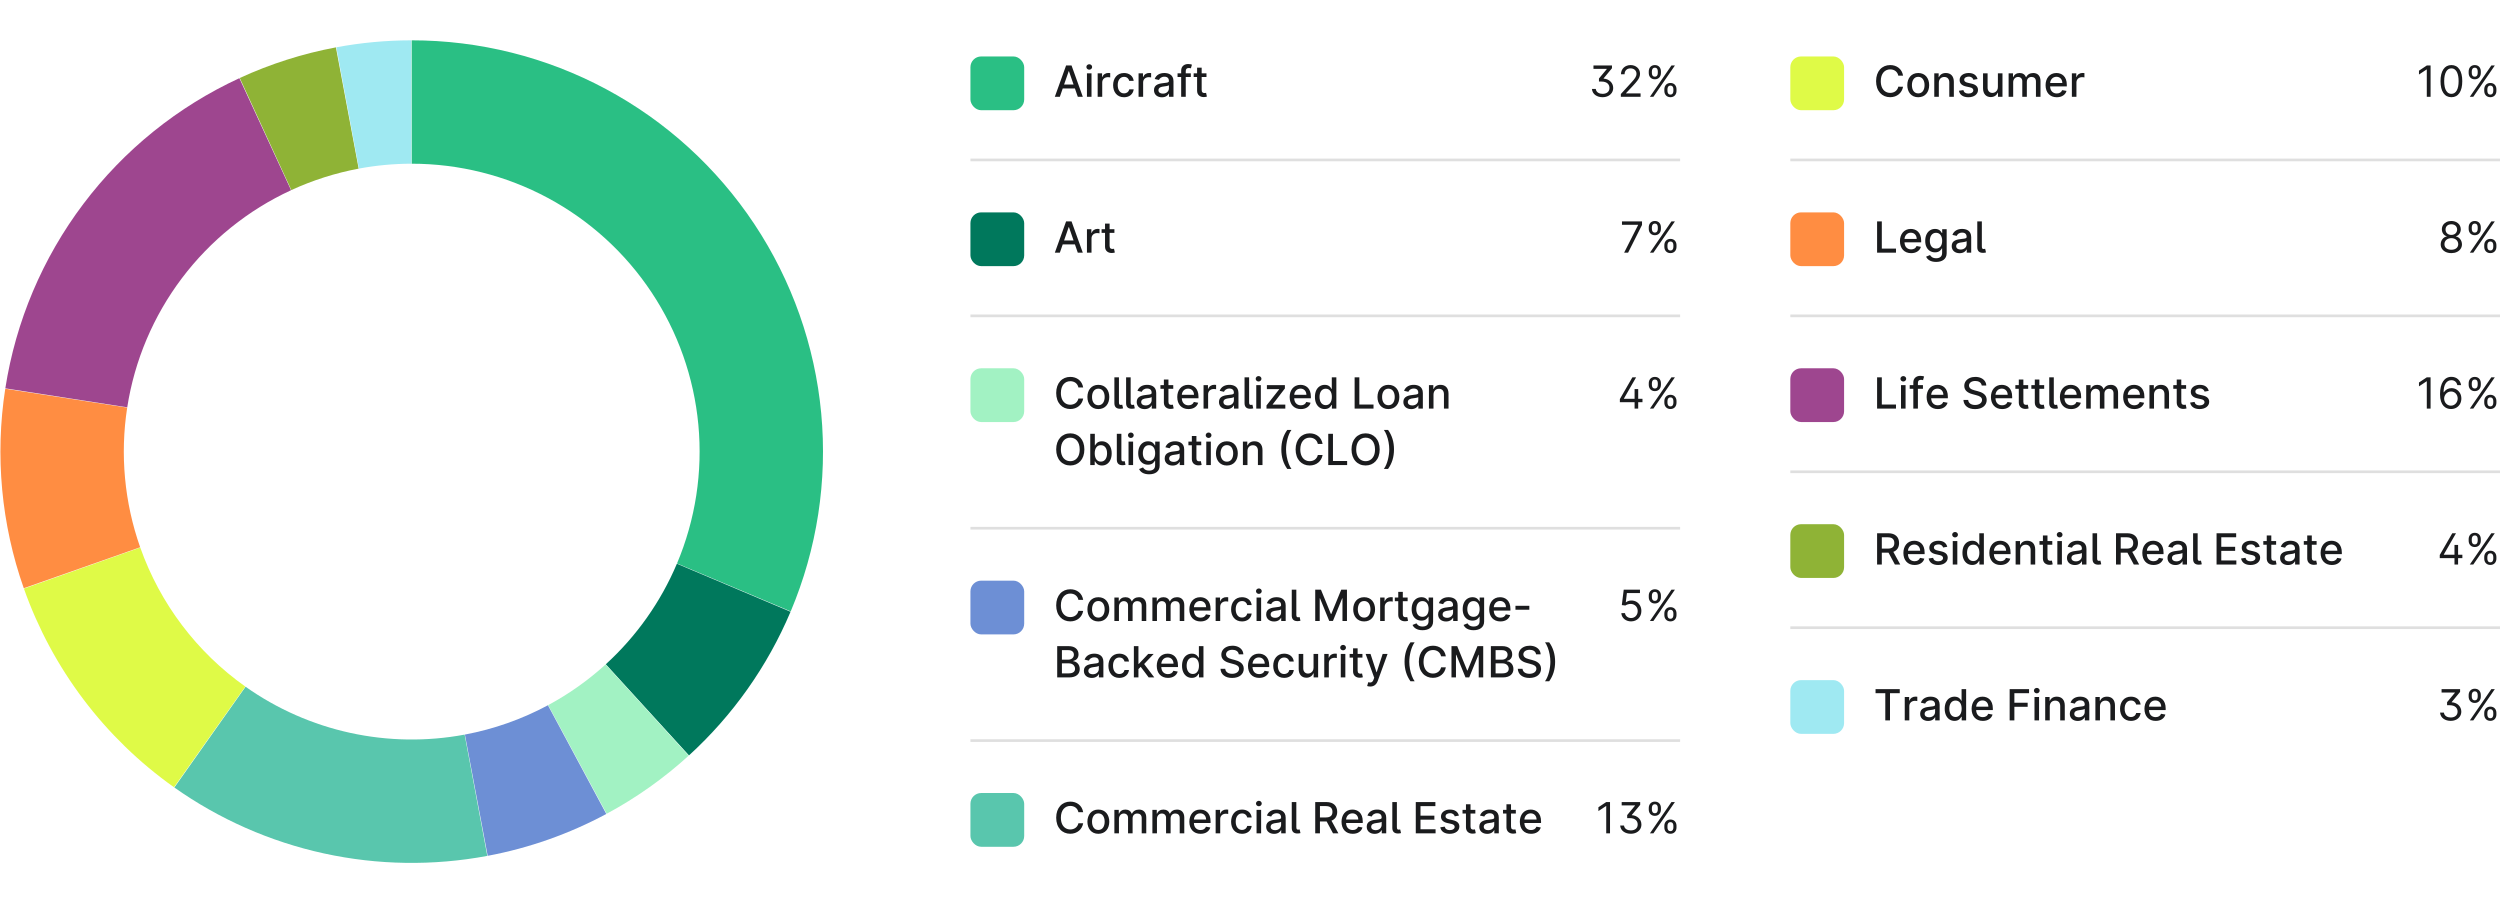
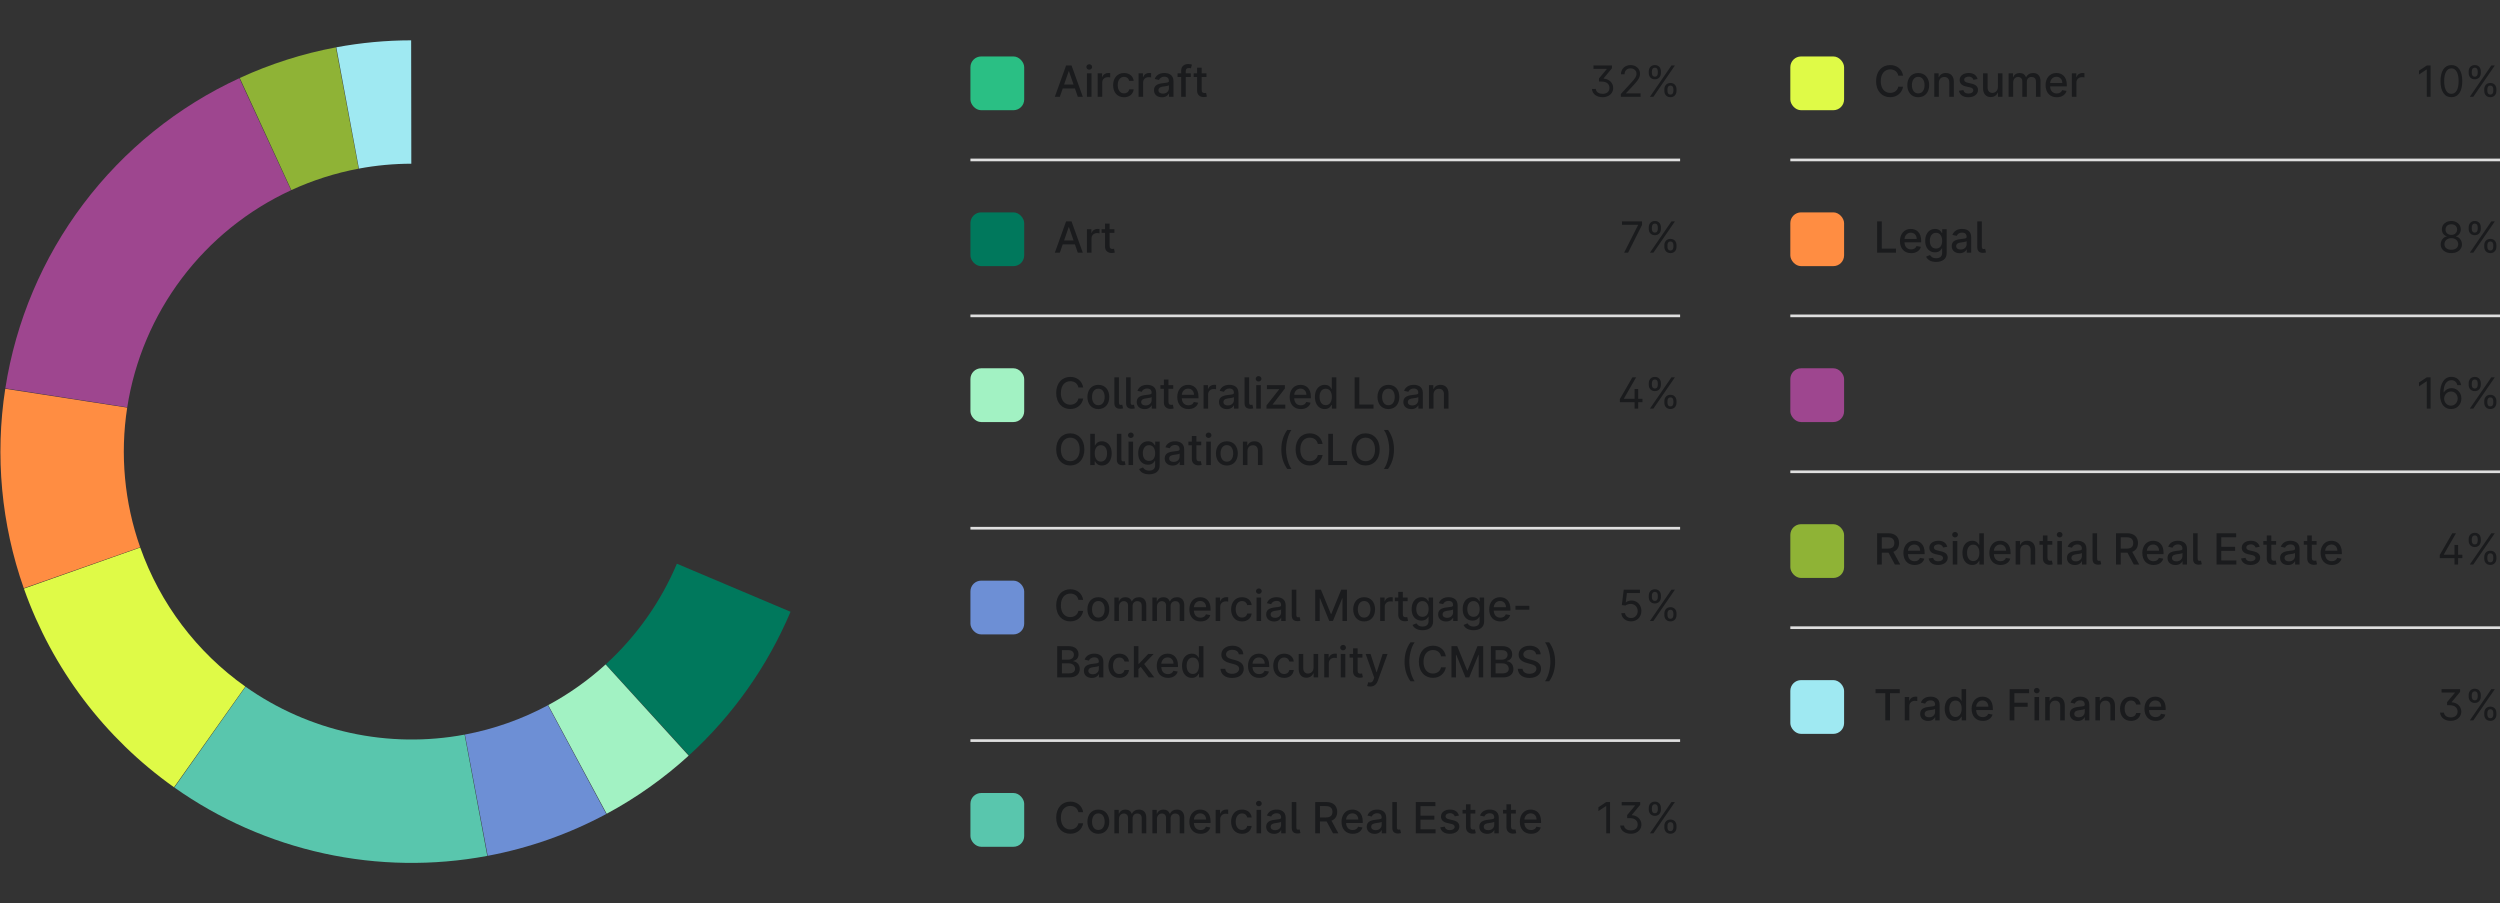
<svg xmlns="http://www.w3.org/2000/svg" width="930" height="336" viewBox="0 0 930 336" fill="none">
  <rect x="0" y="0" width="930" height="336" fill="#333333" stroke="none" />
  <g clip-path="url(#clip0_4176_3730)">
-     <rect width="930" height="336" fill="white" />
-     <path d="M153.127 15C178.372 14.995 203.226 21.237 225.474 33.169C247.721 45.101 266.67 62.353 280.632 83.386C294.593 104.419 303.133 128.58 305.49 153.715C307.847 178.85 303.948 204.178 294.14 227.44L251.845 209.608C258.711 193.324 261.44 175.595 259.79 158.001C258.14 140.406 252.162 123.493 242.389 108.77C232.617 94.047 219.352 81.971 203.779 73.618C188.206 65.266 170.808 60.896 153.136 60.9L153.127 15Z" fill="#2ABF84" />
    <path d="M294.081 227.581C285.488 247.906 272.6 266.131 256.301 281.007L225.358 247.105C236.767 236.692 245.789 223.934 251.804 209.707L294.081 227.581Z" fill="#00785C" />
    <path d="M256.188 281.11C246.939 289.534 236.692 296.793 225.676 302.722L203.921 262.306C211.632 258.155 218.805 253.074 225.279 247.177L256.188 281.11Z" fill="#A2F2C3" />
    <path d="M225.541 302.795C211.72 310.217 196.84 315.469 181.422 318.367L172.943 273.257C183.735 271.228 194.152 267.552 203.826 262.356L225.541 302.795Z" fill="#6D8FD5" />
    <path d="M181.271 318.395C161.152 322.156 140.482 321.842 120.486 317.471C100.49 313.1 81.574 304.761 64.858 292.948L91.348 255.464C103.049 263.733 116.29 269.57 130.287 272.63C144.285 275.689 158.754 275.909 172.837 273.276L181.271 318.395Z" fill="#59C6AD" />
    <path d="M64.733 292.86C38.933 274.589 19.427 248.774 8.896 218.965L52.175 203.676C59.546 224.542 73.201 242.613 91.261 255.402L64.733 292.86Z" fill="#DFFA47" />
    <path d="M8.845 218.821C0.469 195.034 -1.898 169.544 1.955 144.621L47.316 151.635C44.619 169.081 46.276 186.924 52.139 203.575L8.845 218.821Z" fill="#FF8D42" />
    <path d="M1.979 144.469C5.857 119.55 15.835 95.976 31.026 75.845C46.216 55.713 66.147 39.649 89.045 29.081L108.279 70.757C92.25 78.154 78.299 89.399 67.665 103.491C57.032 117.583 50.047 134.085 47.332 151.529L1.979 144.469Z" fill="#9E468F" />
    <path d="M89.184 29.017C100.595 23.764 112.609 19.937 124.956 17.622L133.417 62.735C124.774 64.356 116.364 67.035 108.376 70.712L89.184 29.017Z" fill="#8FB336" />
    <path d="M125.106 17.593C134.288 15.881 143.606 15.013 152.946 15L153.01 60.9C146.472 60.909 139.949 61.517 133.522 62.715L125.106 17.593Z" fill="#9FE9F2" />
    <rect x="361" y="21" width="20" height="20" rx="4" fill="#2ABF84" />
    <path d="M392.398 36L396.585 24.364H398.614L402.801 36H400.938L399.875 32.92H395.33L394.261 36H392.398ZM397.557 26.477L395.841 31.443H399.364L397.648 26.477H397.557ZM404.345 27.273H406.044V36H404.345V27.273ZM404.129 24.915C404.129 24.329 404.635 23.898 405.203 23.898C405.771 23.898 406.277 24.329 406.277 24.915C406.277 25.489 405.76 25.926 405.203 25.926C404.646 25.926 404.129 25.494 404.129 24.915ZM408.33 36V27.273H409.972V28.659H410.062C410.398 27.699 411.273 27.142 412.278 27.142C412.5 27.142 412.818 27.159 413 27.182V28.807C412.847 28.761 412.472 28.704 412.114 28.704C410.949 28.704 410.028 29.472 410.028 30.671V36H408.33ZM414.078 31.676C414.078 29.165 415.538 27.159 418.129 27.159C419.982 27.159 421.499 28.171 421.732 30.091H420.078C419.896 29.273 419.237 28.591 418.158 28.591C417.447 28.591 416.879 28.864 416.447 29.409C416.01 29.96 415.794 30.699 415.794 31.636C415.794 32.585 416.01 33.341 416.436 33.898C416.862 34.46 417.436 34.739 418.158 34.739C419.129 34.739 419.851 34.188 420.078 33.239H421.732C421.538 34.943 420.214 36.176 418.146 36.176C415.464 36.176 414.078 34.142 414.078 31.676ZM423.548 36V27.273H425.19V28.659H425.281C425.616 27.699 426.491 27.142 427.497 27.142C427.719 27.142 428.037 27.159 428.219 27.182V28.807C428.065 28.761 427.69 28.704 427.332 28.704C426.168 28.704 425.247 29.472 425.247 30.671V36H423.548ZM429.28 33.534C429.28 31.312 431.416 31.062 433.132 30.869C434.337 30.733 434.831 30.682 434.831 30.136V30.097C434.831 29.102 434.268 28.534 433.172 28.534C432.036 28.534 431.388 29.131 431.143 29.75L429.547 29.386C430.126 27.801 431.564 27.159 433.149 27.159C434.53 27.159 436.536 27.665 436.536 30.204V36H434.876V34.807H434.808C434.496 35.466 433.666 36.193 432.229 36.193C430.575 36.193 429.28 35.25 429.28 33.534ZM430.945 33.557C430.945 34.398 431.643 34.83 432.598 34.83C434.018 34.83 434.837 33.886 434.837 32.852V31.727C434.507 31.977 433.348 32.119 432.911 32.17C432.064 32.273 430.945 32.483 430.945 33.557ZM438.048 27.273H439.395V26.261C439.395 24.699 440.52 23.818 441.986 23.818C442.673 23.818 443.162 23.954 443.406 24.051L443.009 25.426C442.849 25.375 442.605 25.296 442.247 25.296C441.423 25.296 441.099 25.716 441.099 26.489V27.273H442.98V28.636H441.099V36H439.395V28.636H438.048V27.273ZM444.043 28.636V27.273H445.321V25.182H447.02V27.273H448.81V28.636H447.02V33.438C447.02 34.426 447.52 34.602 448.065 34.602C448.196 34.602 448.543 34.591 448.662 34.528L448.969 35.932C448.77 36.006 448.406 36.108 447.866 36.114C446.509 36.148 445.332 35.369 445.321 33.79V28.636H444.043Z" fill="#1A1B1D" />
    <path d="M592.199 33.091H593.631C593.795 34.392 594.966 34.909 596.153 34.909C597.602 34.909 598.722 34.17 598.722 32.727C598.722 31.472 597.898 30.341 595.744 30.341H594.812V29.204L597.722 25.704V25.614H592.767V24.364H599.653V25.386L596.54 29.159V29.25C598.494 29.347 600.108 30.727 600.108 32.727C600.108 34.051 599.392 35.125 598.199 35.716C597.602 36.011 596.909 36.159 596.131 36.159C594.205 36.159 592.364 35.148 592.199 33.091ZM610.295 36H602.955V34.977L606.795 30.773C608.148 29.307 608.773 28.506 608.773 27.432C608.773 26.204 607.807 25.432 606.545 25.432C605.199 25.432 604.341 26.29 604.341 27.636H603C603 25.546 604.597 24.204 606.591 24.204C608.483 24.204 610.091 25.494 610.091 27.432C610.091 28.466 609.67 29.239 609.062 30.046C608.682 30.551 608.159 31.153 607.5 31.864L604.886 34.659V34.75H610.295V36ZM615.614 29.5C614.142 29.5 613.341 28.426 613.341 27.159V26.546C613.341 25.278 614.159 24.204 615.614 24.204C617.091 24.204 617.864 25.278 617.864 26.546V27.159C617.864 28.426 617.068 29.5 615.614 29.5ZM619.136 33.818V33.205C619.136 31.938 619.955 30.864 621.409 30.864C622.886 30.864 623.659 31.938 623.659 33.205V33.818C623.659 35.085 622.864 36.159 621.409 36.159C619.938 36.159 619.136 35.085 619.136 33.818ZM615.068 36H613.773L621.773 24.364H623.068L615.068 36ZM620.295 33.205V33.818C620.295 34.523 620.591 35.182 621.409 35.182C622.205 35.182 622.5 34.523 622.5 33.818V33.205C622.5 32.5 622.227 31.841 621.409 31.841C620.614 31.841 620.295 32.5 620.295 33.205ZM614.5 27.159C614.5 27.864 614.795 28.523 615.614 28.523C616.409 28.523 616.705 27.864 616.705 27.159V26.546C616.705 25.841 616.432 25.182 615.614 25.182C614.818 25.182 614.5 25.841 614.5 26.546V27.159Z" fill="#1A1B1D" />
    <line x1="361" y1="59.5" x2="625" y2="59.5" stroke="#DFDFDF" />
    <rect x="361" y="79" width="20" height="20" rx="4" fill="#00785C" />
    <path d="M392.398 94L396.585 82.364H398.614L402.801 94H400.938L399.875 90.921H395.33L394.261 94H392.398ZM397.557 84.477L395.841 89.443H399.364L397.648 84.477H397.557ZM404.345 94V85.273H405.987V86.659H406.078C406.413 85.699 407.288 85.142 408.294 85.142C408.516 85.142 408.834 85.159 409.016 85.182V86.807C408.862 86.761 408.487 86.704 408.129 86.704C406.964 86.704 406.044 87.472 406.044 88.671V94H404.345ZM409.793 86.636V85.273H411.071V83.182H412.77V85.273H414.56V86.636H412.77V91.438C412.77 92.426 413.27 92.602 413.815 92.602C413.946 92.602 414.293 92.591 414.412 92.528L414.719 93.932C414.52 94.006 414.156 94.108 413.616 94.114C412.259 94.148 411.082 93.369 411.071 91.79V86.636H409.793Z" fill="#1A1B1D" />
    <path d="M605.648 94H604.17L609.375 83.704V83.614H603.375V82.364H610.83V83.682L605.648 94ZM615.614 87.5C614.142 87.5 613.341 86.426 613.341 85.159V84.546C613.341 83.278 614.159 82.204 615.614 82.204C617.091 82.204 617.864 83.278 617.864 84.546V85.159C617.864 86.426 617.068 87.5 615.614 87.5ZM619.136 91.818V91.204C619.136 89.938 619.955 88.864 621.409 88.864C622.886 88.864 623.659 89.938 623.659 91.204V91.818C623.659 93.085 622.864 94.159 621.409 94.159C619.938 94.159 619.136 93.085 619.136 91.818ZM615.068 94H613.773L621.773 82.364H623.068L615.068 94ZM620.295 91.204V91.818C620.295 92.523 620.591 93.182 621.409 93.182C622.205 93.182 622.5 92.523 622.5 91.818V91.204C622.5 90.5 622.227 89.841 621.409 89.841C620.614 89.841 620.295 90.5 620.295 91.204ZM614.5 85.159C614.5 85.864 614.795 86.523 615.614 86.523C616.409 86.523 616.705 85.864 616.705 85.159V84.546C616.705 83.841 616.432 83.182 615.614 83.182C614.818 83.182 614.5 83.841 614.5 84.546V85.159Z" fill="#1A1B1D" />
    <line x1="361" y1="117.5" x2="625" y2="117.5" stroke="#DFDFDF" />
    <rect x="361" y="137" width="20" height="20" rx="4" fill="#A2F2C3" />
    <path d="M398.136 152.159C395.119 152.159 392.903 149.903 392.903 146.182C392.903 142.46 395.131 140.205 398.136 140.205C399.369 140.205 400.42 140.545 401.301 141.233C402.176 141.92 402.722 142.892 402.943 144.148H401.17C400.852 142.642 399.665 141.807 398.153 141.807C396.153 141.807 394.648 143.358 394.648 146.182C394.648 148.074 395.307 149.386 396.364 150.057C396.892 150.392 397.483 150.557 398.148 150.557C399.631 150.557 400.841 149.727 401.17 148.25L402.943 148.256C402.551 150.545 400.688 152.159 398.136 152.159ZM404.516 147.676C404.516 145.136 405.97 143.159 408.584 143.159C411.271 143.159 412.652 145.21 412.652 147.676C412.652 150.216 411.192 152.176 408.584 152.176C405.913 152.176 404.516 150.131 404.516 147.676ZM408.589 144.58C406.982 144.58 406.232 146.006 406.232 147.67C406.232 149.347 406.982 150.75 408.589 150.75C410.186 150.75 410.936 149.347 410.936 147.67C410.936 146.006 410.186 144.58 408.589 144.58ZM414.548 140.364H416.247V149.614C416.247 150.364 416.406 150.653 416.946 150.631C417.219 150.625 417.349 150.597 417.457 150.557C417.463 150.557 417.474 150.557 417.48 150.551L417.787 151.909C417.543 151.994 417.19 152.045 416.73 152.062C415.259 152.08 414.548 151.347 414.548 149.966V140.364ZM418.908 140.364H420.607V149.614C420.607 150.364 420.766 150.653 421.305 150.631C421.578 150.625 421.709 150.597 421.817 150.557C421.822 150.557 421.834 150.557 421.839 150.551L422.146 151.909C421.902 151.994 421.55 152.045 421.089 152.062C419.618 152.08 418.908 151.347 418.908 149.966V140.364ZM422.858 149.534C422.858 147.312 424.994 147.062 426.71 146.869C427.915 146.733 428.409 146.682 428.409 146.136V146.097C428.409 145.102 427.847 144.534 426.75 144.534C425.614 144.534 424.966 145.131 424.722 145.75L423.125 145.386C423.705 143.801 425.142 143.159 426.727 143.159C428.108 143.159 430.114 143.665 430.114 146.205V152H428.455V150.807H428.386C428.074 151.466 427.244 152.193 425.807 152.193C424.153 152.193 422.858 151.25 422.858 149.534ZM424.523 149.557C424.523 150.398 425.222 150.83 426.176 150.83C427.597 150.83 428.415 149.886 428.415 148.852V147.727C428.085 147.977 426.926 148.119 426.489 148.17C425.642 148.273 424.523 148.483 424.523 149.557ZM431.683 144.636V143.273H432.962V141.182H434.661V143.273H436.45V144.636H434.661V149.438C434.661 150.426 435.161 150.602 435.706 150.602C435.837 150.602 436.183 150.591 436.303 150.528L436.609 151.932C436.411 152.006 436.047 152.108 435.507 152.114C434.149 152.148 432.973 151.369 432.962 149.79V144.636H431.683ZM437.938 147.693C437.938 145.193 439.381 143.159 441.972 143.159C443.949 143.159 445.835 144.392 445.835 147.545V148.148H439.631C439.665 148.994 439.903 149.642 440.352 150.091C440.801 150.54 441.381 150.773 442.108 150.773C443.08 150.773 443.801 150.352 444.119 149.528L445.727 149.818C445.528 150.54 445.108 151.108 444.472 151.534C443.835 151.96 443.04 152.176 442.091 152.176C439.523 152.176 437.938 150.398 437.938 147.693ZM441.983 144.562C440.597 144.562 439.716 145.636 439.636 146.875H444.17C444.159 145.54 443.307 144.562 441.983 144.562ZM447.72 152V143.273H449.362V144.659H449.453C449.788 143.699 450.663 143.142 451.669 143.142C451.891 143.142 452.209 143.159 452.391 143.182V144.807C452.237 144.761 451.862 144.705 451.504 144.705C450.339 144.705 449.419 145.472 449.419 146.67V152H447.72ZM453.452 149.534C453.452 147.312 455.588 147.062 457.304 146.869C458.509 146.733 459.003 146.682 459.003 146.136V146.097C459.003 145.102 458.44 144.534 457.344 144.534C456.207 144.534 455.56 145.131 455.315 145.75L453.719 145.386C454.298 143.801 455.736 143.159 457.321 143.159C458.702 143.159 460.707 143.665 460.707 146.205V152H459.048V150.807H458.98C458.668 151.466 457.838 152.193 456.401 152.193C454.747 152.193 453.452 151.25 453.452 149.534ZM455.116 149.557C455.116 150.398 455.815 150.83 456.77 150.83C458.19 150.83 459.009 149.886 459.009 148.852V147.727C458.679 147.977 457.52 148.119 457.082 148.17C456.236 148.273 455.116 148.483 455.116 149.557ZM462.97 140.364H464.669V149.614C464.669 150.364 464.828 150.653 465.368 150.631C465.641 150.625 465.771 150.597 465.879 150.557C465.885 150.557 465.896 150.557 465.902 150.551L466.209 151.909C465.964 151.994 465.612 152.045 465.152 152.062C463.68 152.08 462.97 151.347 462.97 149.966V140.364ZM467.33 143.273H469.028V152H467.33V143.273ZM467.114 140.915C467.114 140.33 467.619 139.898 468.188 139.898C468.756 139.898 469.261 140.33 469.261 140.915C469.261 141.489 468.744 141.926 468.188 141.926C467.631 141.926 467.114 141.494 467.114 140.915ZM478.138 152H471.132V150.835L475.859 144.83V144.75H471.286V143.273H477.979V144.511L473.433 150.443V150.523H478.138V152ZM479.75 147.693C479.75 145.193 481.193 143.159 483.784 143.159C485.761 143.159 487.648 144.392 487.648 147.545V148.148H481.443C481.477 148.994 481.716 149.642 482.165 150.091C482.614 150.54 483.193 150.773 483.92 150.773C484.892 150.773 485.614 150.352 485.932 149.528L487.54 149.818C487.341 150.54 486.92 151.108 486.284 151.534C485.648 151.96 484.852 152.176 483.903 152.176C481.335 152.176 479.75 150.398 479.75 147.693ZM483.795 144.562C482.409 144.562 481.528 145.636 481.449 146.875H485.983C485.972 145.54 485.119 144.562 483.795 144.562ZM489.152 147.653C489.152 145.767 489.822 144.403 490.93 143.693C491.482 143.341 492.112 143.159 492.811 143.159C494.43 143.159 495.027 144.136 495.322 144.688H495.425V140.364H497.124V152H495.464V150.642H495.322C495.027 151.205 494.379 152.17 492.8 152.17C491.391 152.17 490.249 151.426 489.624 150.074C489.311 149.398 489.152 148.591 489.152 147.653ZM493.175 144.602C491.646 144.602 490.868 145.903 490.868 147.636C490.868 149.386 491.663 150.722 493.175 150.722C494.641 150.722 495.453 149.466 495.453 147.636C495.453 145.812 494.658 144.602 493.175 144.602ZM510.947 152H503.919V140.364H505.675V150.489H510.947V152ZM512.422 147.676C512.422 145.136 513.876 143.159 516.49 143.159C519.178 143.159 520.558 145.21 520.558 147.676C520.558 150.216 519.098 152.176 516.49 152.176C513.82 152.176 512.422 150.131 512.422 147.676ZM516.496 144.58C514.888 144.58 514.138 146.006 514.138 147.67C514.138 149.347 514.888 150.75 516.496 150.75C518.092 150.75 518.842 149.347 518.842 147.67C518.842 146.006 518.092 144.58 516.496 144.58ZM522.045 149.534C522.045 147.312 524.182 147.062 525.898 146.869C527.102 146.733 527.597 146.682 527.597 146.136V146.097C527.597 145.102 527.034 144.534 525.938 144.534C524.801 144.534 524.153 145.131 523.909 145.75L522.312 145.386C522.892 143.801 524.33 143.159 525.915 143.159C527.295 143.159 529.301 143.665 529.301 146.205V152H527.642V150.807H527.574C527.261 151.466 526.432 152.193 524.994 152.193C523.341 152.193 522.045 151.25 522.045 149.534ZM523.71 149.557C523.71 150.398 524.409 150.83 525.364 150.83C526.784 150.83 527.602 149.886 527.602 148.852V147.727C527.273 147.977 526.114 148.119 525.676 148.17C524.83 148.273 523.71 148.483 523.71 149.557ZM531.564 152V143.273H533.195V144.693H533.303C533.706 143.756 534.564 143.159 535.876 143.159C537.655 143.159 538.848 144.29 538.848 146.449V152H537.149V146.653C537.149 145.386 536.45 144.631 535.297 144.631C534.115 144.631 533.263 145.42 533.263 146.818V152H531.564ZM398.148 173.159C395.131 173.159 392.903 170.898 392.903 167.182C392.903 163.46 395.131 161.205 398.148 161.205C401.159 161.205 403.386 163.46 403.386 167.182C403.386 170.903 401.159 173.159 398.148 173.159ZM394.648 167.182C394.648 169.068 395.301 170.381 396.358 171.051C396.886 171.386 397.483 171.557 398.148 171.557C399.483 171.557 400.58 170.875 401.193 169.574C401.494 168.92 401.648 168.125 401.648 167.182C401.648 164.347 400.148 162.807 398.148 162.807C396.148 162.807 394.648 164.347 394.648 167.182ZM407.234 173H405.575V161.364H407.274V165.688H407.376C407.661 165.136 408.274 164.159 409.882 164.159C411.291 164.159 412.433 164.892 413.07 166.233C413.388 166.903 413.547 167.71 413.547 168.653C413.547 170.534 412.876 171.909 411.78 172.631C411.229 172.994 410.604 173.17 409.899 173.17C408.32 173.17 407.672 172.205 407.376 171.642H407.234V173ZM409.518 165.602C408.041 165.602 407.24 166.812 407.24 168.636C407.24 170.466 408.058 171.722 409.518 171.722C411.041 171.722 411.831 170.386 411.831 168.636C411.831 166.903 411.058 165.602 409.518 165.602ZM415.455 161.364H417.153V170.614C417.153 171.364 417.312 171.653 417.852 171.631C418.125 171.625 418.256 171.597 418.364 171.557C418.369 171.557 418.381 171.557 418.386 171.551L418.693 172.909C418.449 172.994 418.097 173.045 417.636 173.062C416.165 173.08 415.455 172.347 415.455 170.966V161.364ZM419.814 164.273H421.513V173H419.814V164.273ZM419.598 161.915C419.598 161.33 420.104 160.898 420.672 160.898C421.24 160.898 421.746 161.33 421.746 161.915C421.746 162.489 421.229 162.926 420.672 162.926C420.115 162.926 419.598 162.494 419.598 161.915ZM423.418 168.602C423.418 166.744 424.088 165.398 425.196 164.688C425.747 164.335 426.378 164.159 427.077 164.159C428.69 164.159 429.321 165.136 429.605 165.688H429.73V164.273H431.395V173.193C431.395 175.42 429.679 176.438 427.457 176.438C425.378 176.438 424.196 175.54 423.747 174.477L425.207 173.875C425.491 174.364 426.071 175.068 427.474 175.068C428.77 175.068 429.702 174.472 429.702 173.125V171.409H429.594C429.298 171.972 428.662 172.869 427.065 172.869C425.696 172.869 424.543 172.216 423.901 170.943C423.582 170.312 423.418 169.528 423.418 168.602ZM427.44 165.602C425.912 165.602 425.134 166.903 425.134 168.58C425.134 170.29 425.929 171.46 427.44 171.46C428.912 171.46 429.719 170.381 429.719 168.58C429.719 166.807 428.923 165.602 427.44 165.602ZM433.264 170.534C433.264 168.312 435.401 168.062 437.116 167.869C438.321 167.733 438.815 167.682 438.815 167.136V167.097C438.815 166.102 438.253 165.534 437.156 165.534C436.02 165.534 435.372 166.131 435.128 166.75L433.531 166.386C434.111 164.801 435.548 164.159 437.134 164.159C438.514 164.159 440.52 164.665 440.52 167.205V173H438.861V171.807H438.793C438.48 172.466 437.651 173.193 436.213 173.193C434.56 173.193 433.264 172.25 433.264 170.534ZM434.929 170.557C434.929 171.398 435.628 171.83 436.582 171.83C438.003 171.83 438.821 170.886 438.821 169.852V168.727C438.491 168.977 437.332 169.119 436.895 169.17C436.048 169.273 434.929 169.483 434.929 170.557ZM442.089 165.636V164.273H443.368V162.182H445.067V164.273H446.857V165.636H445.067V170.438C445.067 171.426 445.567 171.602 446.112 171.602C446.243 171.602 446.589 171.591 446.709 171.528L447.016 172.932C446.817 173.006 446.453 173.108 445.913 173.114C444.555 173.148 443.379 172.369 443.368 170.79V165.636H442.089ZM448.736 164.273H450.435V173H448.736V164.273ZM448.52 161.915C448.52 161.33 449.026 160.898 449.594 160.898C450.162 160.898 450.668 161.33 450.668 161.915C450.668 162.489 450.151 162.926 449.594 162.926C449.037 162.926 448.52 162.494 448.52 161.915ZM452.328 168.676C452.328 166.136 453.783 164.159 456.396 164.159C459.084 164.159 460.464 166.21 460.464 168.676C460.464 171.216 459.004 173.176 456.396 173.176C453.726 173.176 452.328 171.131 452.328 168.676ZM456.402 165.58C454.794 165.58 454.044 167.006 454.044 168.67C454.044 170.347 454.794 171.75 456.402 171.75C457.999 171.75 458.749 170.347 458.749 168.67C458.749 167.006 457.999 165.58 456.402 165.58ZM462.361 173V164.273H463.991V165.693H464.099C464.503 164.756 465.361 164.159 466.673 164.159C468.452 164.159 469.645 165.29 469.645 167.449V173H467.946V167.653C467.946 166.386 467.247 165.631 466.094 165.631C464.912 165.631 464.06 166.42 464.06 167.818V173H462.361ZM478.857 174.432C477.408 172.415 476.652 170.028 476.652 167.182C476.652 164.335 477.408 161.955 478.857 159.938H480.413C479.084 161.722 478.413 164.932 478.413 167.182C478.413 168.932 478.771 170.852 479.396 172.483C479.697 173.273 480.033 173.92 480.413 174.432H478.857ZM487.199 173.159C484.182 173.159 481.966 170.903 481.966 167.182C481.966 163.46 484.193 161.205 487.199 161.205C488.432 161.205 489.483 161.545 490.364 162.233C491.239 162.92 491.784 163.892 492.006 165.148H490.233C489.915 163.642 488.727 162.807 487.216 162.807C485.216 162.807 483.71 164.358 483.71 167.182C483.71 169.074 484.369 170.386 485.426 171.057C485.955 171.392 486.545 171.557 487.21 171.557C488.693 171.557 489.903 170.727 490.233 169.25L492.006 169.256C491.614 171.545 489.75 173.159 487.199 173.159ZM501.135 173H494.107V161.364H495.862V171.489H501.135V173ZM508.007 173.159C504.99 173.159 502.763 170.898 502.763 167.182C502.763 163.46 504.99 161.205 508.007 161.205C511.018 161.205 513.246 163.46 513.246 167.182C513.246 170.903 511.018 173.159 508.007 173.159ZM504.507 167.182C504.507 169.068 505.161 170.381 506.217 171.051C506.746 171.386 507.342 171.557 508.007 171.557C509.342 171.557 510.439 170.875 511.053 169.574C511.354 168.92 511.507 168.125 511.507 167.182C511.507 164.347 510.007 162.807 508.007 162.807C506.007 162.807 504.507 164.347 504.507 167.182ZM514.804 174.432C516.128 172.653 516.804 169.438 516.804 167.188C516.804 165.432 516.452 163.523 515.821 161.881C515.52 161.097 515.185 160.449 514.804 159.938H516.361C517.81 161.955 518.565 164.33 518.565 167.188C518.565 170.034 517.81 172.415 516.361 174.432H514.804Z" fill="#1A1B1D" />
    <path d="M602.591 148.455L607.25 140.364H608.636L604.091 148.273V148.364H608.068V144.727H609.409V148.364H611V149.614H609.409V152H608.068V149.614H602.591V148.455ZM615.614 145.5C614.142 145.5 613.341 144.426 613.341 143.159V142.545C613.341 141.278 614.159 140.205 615.614 140.205C617.091 140.205 617.864 141.278 617.864 142.545V143.159C617.864 144.426 617.068 145.5 615.614 145.5ZM619.136 149.818V149.205C619.136 147.938 619.955 146.864 621.409 146.864C622.886 146.864 623.659 147.938 623.659 149.205V149.818C623.659 151.085 622.864 152.159 621.409 152.159C619.938 152.159 619.136 151.085 619.136 149.818ZM615.068 152H613.773L621.773 140.364H623.068L615.068 152ZM620.295 149.205V149.818C620.295 150.523 620.591 151.182 621.409 151.182C622.205 151.182 622.5 150.523 622.5 149.818V149.205C622.5 148.5 622.227 147.841 621.409 147.841C620.614 147.841 620.295 148.5 620.295 149.205ZM614.5 143.159C614.5 143.864 614.795 144.523 615.614 144.523C616.409 144.523 616.705 143.864 616.705 143.159V142.545C616.705 141.841 616.432 141.182 615.614 141.182C614.818 141.182 614.5 141.841 614.5 142.545V143.159Z" fill="#1A1B1D" />
    <line x1="361" y1="196.5" x2="625" y2="196.5" stroke="#DFDFDF" />
    <rect x="361" y="216" width="20" height="20" rx="4" fill="#6D8FD5" />
    <path d="M398.136 231.159C395.119 231.159 392.903 228.903 392.903 225.182C392.903 221.46 395.131 219.205 398.136 219.205C399.369 219.205 400.42 219.545 401.301 220.233C402.176 220.92 402.722 221.892 402.943 223.148H401.17C400.852 221.642 399.665 220.807 398.153 220.807C396.153 220.807 394.648 222.358 394.648 225.182C394.648 227.074 395.307 228.386 396.364 229.057C396.892 229.392 397.483 229.557 398.148 229.557C399.631 229.557 400.841 228.727 401.17 227.25L402.943 227.256C402.551 229.545 400.688 231.159 398.136 231.159ZM404.516 226.676C404.516 224.136 405.97 222.159 408.584 222.159C411.271 222.159 412.652 224.21 412.652 226.676C412.652 229.216 411.192 231.176 408.584 231.176C405.913 231.176 404.516 229.131 404.516 226.676ZM408.589 223.58C406.982 223.58 406.232 225.006 406.232 226.67C406.232 228.347 406.982 229.75 408.589 229.75C410.186 229.75 410.936 228.347 410.936 226.67C410.936 225.006 410.186 223.58 408.589 223.58ZM414.548 222.273H416.179V223.693H416.287C416.656 222.722 417.509 222.159 418.662 222.159C419.827 222.159 420.622 222.733 421.009 223.693H421.099C421.531 222.744 422.463 222.159 423.719 222.159C425.298 222.159 426.412 223.153 426.412 225.148V231H424.713V225.307C424.713 224.119 423.974 223.625 423.077 223.625C421.974 223.625 421.327 224.381 421.327 225.438V231H419.634V225.199C419.634 224.244 418.986 223.625 418.037 223.625C417.077 223.625 416.247 224.443 416.247 225.619V231H414.548V222.273ZM428.689 222.273H430.32V223.693H430.428C430.797 222.722 431.649 222.159 432.803 222.159C433.967 222.159 434.763 222.733 435.149 223.693H435.24C435.672 222.744 436.604 222.159 437.859 222.159C439.439 222.159 440.553 223.153 440.553 225.148V231H438.854V225.307C438.854 224.119 438.115 223.625 437.217 223.625C436.115 223.625 435.467 224.381 435.467 225.438V231H433.774V225.199C433.774 224.244 433.126 223.625 432.178 223.625C431.217 223.625 430.388 224.443 430.388 225.619V231H428.689V222.273ZM442.438 226.693C442.438 224.193 443.881 222.159 446.472 222.159C448.449 222.159 450.335 223.392 450.335 226.545V227.148H444.131C444.165 227.994 444.403 228.642 444.852 229.091C445.301 229.54 445.881 229.773 446.608 229.773C447.58 229.773 448.301 229.352 448.619 228.528L450.227 228.818C450.028 229.54 449.608 230.108 448.972 230.534C448.335 230.96 447.54 231.176 446.591 231.176C444.023 231.176 442.438 229.398 442.438 226.693ZM446.483 223.562C445.097 223.562 444.216 224.636 444.136 225.875H448.67C448.659 224.54 447.807 223.562 446.483 223.562ZM452.22 231V222.273H453.862V223.659H453.953C454.288 222.699 455.163 222.142 456.169 222.142C456.391 222.142 456.709 222.159 456.891 222.182V223.807C456.737 223.761 456.362 223.705 456.004 223.705C454.839 223.705 453.919 224.472 453.919 225.67V231H452.22ZM457.969 226.676C457.969 224.165 459.429 222.159 462.02 222.159C463.872 222.159 465.389 223.17 465.622 225.091H463.969C463.787 224.273 463.128 223.591 462.048 223.591C461.338 223.591 460.77 223.864 460.338 224.409C459.901 224.96 459.685 225.699 459.685 226.636C459.685 227.585 459.901 228.341 460.327 228.898C460.753 229.46 461.327 229.739 462.048 229.739C463.02 229.739 463.741 229.188 463.969 228.239H465.622C465.429 229.943 464.105 231.176 462.037 231.176C459.355 231.176 457.969 229.142 457.969 226.676ZM467.439 222.273H469.138V231H467.439V222.273ZM467.223 219.915C467.223 219.33 467.729 218.898 468.297 218.898C468.865 218.898 469.371 219.33 469.371 219.915C469.371 220.489 468.854 220.926 468.297 220.926C467.74 220.926 467.223 220.494 467.223 219.915ZM471.014 228.534C471.014 226.312 473.151 226.062 474.866 225.869C476.071 225.733 476.565 225.682 476.565 225.136V225.097C476.565 224.102 476.003 223.534 474.906 223.534C473.77 223.534 473.122 224.131 472.878 224.75L471.281 224.386C471.861 222.801 473.298 222.159 474.884 222.159C476.264 222.159 478.27 222.665 478.27 225.205V231H476.611V229.807H476.543C476.23 230.466 475.401 231.193 473.963 231.193C472.31 231.193 471.014 230.25 471.014 228.534ZM472.679 228.557C472.679 229.398 473.378 229.83 474.332 229.83C475.753 229.83 476.571 228.886 476.571 227.852V226.727C476.241 226.977 475.082 227.119 474.645 227.17C473.798 227.273 472.679 227.483 472.679 228.557ZM480.533 219.364H482.232V228.614C482.232 229.364 482.391 229.653 482.93 229.631C483.203 229.625 483.334 229.597 483.442 229.557C483.447 229.557 483.459 229.557 483.464 229.551L483.771 230.909C483.527 230.994 483.175 231.045 482.714 231.062C481.243 231.08 480.533 230.347 480.533 228.966V219.364ZM489.263 219.364H491.393L495.098 228.409H495.234L498.939 219.364H501.07V231H499.399V222.58H499.291L495.859 230.983H494.473L491.041 222.574H490.933V231H489.263V219.364ZM503.391 226.676C503.391 224.136 504.845 222.159 507.459 222.159C510.146 222.159 511.527 224.21 511.527 226.676C511.527 229.216 510.067 231.176 507.459 231.176C504.788 231.176 503.391 229.131 503.391 226.676ZM507.464 223.58C505.857 223.58 505.107 225.006 505.107 226.67C505.107 228.347 505.857 229.75 507.464 229.75C509.061 229.75 509.811 228.347 509.811 226.67C509.811 225.006 509.061 223.58 507.464 223.58ZM513.423 231V222.273H515.065V223.659H515.156C515.491 222.699 516.366 222.142 517.372 222.142C517.594 222.142 517.912 222.159 518.094 222.182V223.807C517.94 223.761 517.565 223.705 517.207 223.705C516.043 223.705 515.122 224.472 515.122 225.67V231H513.423ZM518.871 223.636V222.273H520.149V220.182H521.848V222.273H523.638V223.636H521.848V228.438C521.848 229.426 522.348 229.602 522.893 229.602C523.024 229.602 523.371 229.591 523.49 229.528L523.797 230.932C523.598 231.006 523.234 231.108 522.695 231.114C521.337 231.148 520.161 230.369 520.149 228.79V223.636H518.871ZM525.136 226.602C525.136 224.744 525.807 223.398 526.915 222.688C527.466 222.335 528.097 222.159 528.795 222.159C530.409 222.159 531.04 223.136 531.324 223.688H531.449V222.273H533.114V231.193C533.114 233.42 531.398 234.438 529.176 234.438C527.097 234.438 525.915 233.54 525.466 232.477L526.926 231.875C527.21 232.364 527.79 233.068 529.193 233.068C530.489 233.068 531.42 232.472 531.42 231.125V229.409H531.312C531.017 229.972 530.381 230.869 528.784 230.869C527.415 230.869 526.261 230.216 525.619 228.943C525.301 228.312 525.136 227.528 525.136 226.602ZM529.159 223.602C527.631 223.602 526.852 224.903 526.852 226.58C526.852 228.29 527.648 229.46 529.159 229.46C530.631 229.46 531.438 228.381 531.438 226.58C531.438 224.807 530.642 223.602 529.159 223.602ZM534.983 228.534C534.983 226.312 537.119 226.062 538.835 225.869C540.04 225.733 540.534 225.682 540.534 225.136V225.097C540.534 224.102 539.972 223.534 538.875 223.534C537.739 223.534 537.091 224.131 536.847 224.75L535.25 224.386C535.83 222.801 537.267 222.159 538.852 222.159C540.233 222.159 542.239 222.665 542.239 225.205V231H540.58V229.807H540.511C540.199 230.466 539.369 231.193 537.932 231.193C536.278 231.193 534.983 230.25 534.983 228.534ZM536.648 228.557C536.648 229.398 537.347 229.83 538.301 229.83C539.722 229.83 540.54 228.886 540.54 227.852V226.727C540.21 226.977 539.051 227.119 538.614 227.17C537.767 227.273 536.648 227.483 536.648 228.557ZM544.121 226.602C544.121 224.744 544.791 223.398 545.899 222.688C546.45 222.335 547.081 222.159 547.78 222.159C549.393 222.159 550.024 223.136 550.308 223.688H550.433V222.273H552.098V231.193C552.098 233.42 550.382 234.438 548.161 234.438C546.081 234.438 544.899 233.54 544.45 232.477L545.911 231.875C546.195 232.364 546.774 233.068 548.178 233.068C549.473 233.068 550.405 232.472 550.405 231.125V229.409H550.297C550.001 229.972 549.365 230.869 547.768 230.869C546.399 230.869 545.246 230.216 544.604 228.943C544.286 228.312 544.121 227.528 544.121 226.602ZM548.143 223.602C546.615 223.602 545.837 224.903 545.837 226.58C545.837 228.29 546.632 229.46 548.143 229.46C549.615 229.46 550.422 228.381 550.422 226.58C550.422 224.807 549.626 223.602 548.143 223.602ZM553.984 226.693C553.984 224.193 555.428 222.159 558.018 222.159C559.996 222.159 561.882 223.392 561.882 226.545V227.148H555.678C555.712 227.994 555.95 228.642 556.399 229.091C556.848 229.54 557.428 229.773 558.155 229.773C559.126 229.773 559.848 229.352 560.166 228.528L561.774 228.818C561.575 229.54 561.155 230.108 560.518 230.534C559.882 230.96 559.087 231.176 558.138 231.176C555.57 231.176 553.984 229.398 553.984 226.693ZM558.03 223.562C556.643 223.562 555.763 224.636 555.683 225.875H560.217C560.206 224.54 559.354 223.562 558.03 223.562ZM563.75 225.347H568.909V226.818H563.75V225.347ZM397.739 252H393.278V240.364H397.54C400.023 240.364 401.21 241.705 401.21 243.42C401.21 244.875 400.324 245.602 399.25 245.875V245.989C400.403 246.051 401.665 247.068 401.665 248.869C401.665 250.648 400.443 252 397.739 252ZM397.631 246.767H395.034V250.494H397.568C399.261 250.494 399.92 249.756 399.92 248.784C399.92 247.676 399.04 246.767 397.631 246.767ZM397.432 241.858H395.034V245.398H397.386C398.568 245.398 399.489 244.676 399.489 243.557C399.489 242.597 398.824 241.858 397.432 241.858ZM403.202 249.534C403.202 247.312 405.338 247.062 407.054 246.869C408.259 246.733 408.753 246.682 408.753 246.136V246.097C408.753 245.102 408.19 244.534 407.094 244.534C405.957 244.534 405.31 245.131 405.065 245.75L403.469 245.386C404.048 243.801 405.486 243.159 407.071 243.159C408.452 243.159 410.457 243.665 410.457 246.205V252H408.798V250.807H408.73C408.418 251.466 407.588 252.193 406.151 252.193C404.497 252.193 403.202 251.25 403.202 249.534ZM404.866 249.557C404.866 250.398 405.565 250.83 406.52 250.83C407.94 250.83 408.759 249.886 408.759 248.852V247.727C408.429 247.977 407.27 248.119 406.832 248.17C405.986 248.273 404.866 248.483 404.866 249.557ZM412.328 247.676C412.328 245.165 413.788 243.159 416.379 243.159C418.232 243.159 419.749 244.17 419.982 246.091H418.328C418.146 245.273 417.487 244.591 416.408 244.591C415.697 244.591 415.129 244.864 414.697 245.409C414.26 245.96 414.044 246.699 414.044 247.636C414.044 248.585 414.26 249.341 414.686 249.898C415.112 250.46 415.686 250.739 416.408 250.739C417.379 250.739 418.101 250.188 418.328 249.239H419.982C419.788 250.943 418.464 252.176 416.396 252.176C413.714 252.176 412.328 250.142 412.328 247.676ZM423.497 252H421.798V240.364H423.497V246.966H423.645L427.122 243.273H429.156L425.622 247.017L429.395 252H427.31L424.344 248.057L423.497 248.903V252ZM430.312 247.693C430.312 245.193 431.756 243.159 434.347 243.159C436.324 243.159 438.21 244.392 438.21 247.545V248.148H432.006C432.04 248.994 432.278 249.642 432.727 250.091C433.176 250.54 433.756 250.773 434.483 250.773C435.455 250.773 436.176 250.352 436.494 249.528L438.102 249.818C437.903 250.54 437.483 251.108 436.847 251.534C436.21 251.96 435.415 252.176 434.466 252.176C431.898 252.176 430.312 250.398 430.312 247.693ZM434.358 244.562C432.972 244.562 432.091 245.636 432.011 246.875H436.545C436.534 245.54 435.682 244.562 434.358 244.562ZM439.714 247.653C439.714 245.767 440.385 244.403 441.493 243.693C442.044 243.341 442.675 243.159 443.374 243.159C444.993 243.159 445.589 244.136 445.885 244.688H445.987V240.364H447.686V252H446.027V250.642H445.885C445.589 251.205 444.942 252.17 443.362 252.17C441.953 252.17 440.811 251.426 440.186 250.074C439.874 249.398 439.714 248.591 439.714 247.653ZM443.737 244.602C442.209 244.602 441.43 245.903 441.43 247.636C441.43 249.386 442.226 250.722 443.737 250.722C445.203 250.722 446.016 249.466 446.016 247.636C446.016 245.812 445.22 244.602 443.737 244.602ZM455.271 251.284C454.504 250.682 454.089 249.847 454.021 248.784H455.783C455.896 250.045 457.004 250.653 458.362 250.653C459.862 250.653 460.942 249.898 460.942 248.767C460.942 247.739 459.987 247.307 458.737 246.994L457.362 246.619C455.487 246.119 454.334 245.159 454.334 243.545C454.334 242.205 455.112 241.182 456.362 240.619C456.982 240.341 457.68 240.205 458.459 240.205C460.033 240.205 461.277 240.79 461.97 241.756C462.317 242.239 462.499 242.795 462.521 243.42H460.828C460.658 242.182 459.55 241.722 458.419 241.722C456.993 241.722 456.084 242.455 456.084 243.443C456.101 244.176 456.601 244.625 457.249 244.898C457.572 245.034 457.885 245.142 458.197 245.216L459.334 245.511C460.084 245.688 460.896 245.994 461.561 246.494C462.226 246.994 462.68 247.739 462.68 248.784C462.68 250.75 461.107 252.193 458.374 252.193C457.072 252.193 456.038 251.892 455.271 251.284ZM464.25 247.693C464.25 245.193 465.693 243.159 468.284 243.159C470.261 243.159 472.148 244.392 472.148 247.545V248.148H465.943C465.977 248.994 466.216 249.642 466.665 250.091C467.114 250.54 467.693 250.773 468.42 250.773C469.392 250.773 470.114 250.352 470.432 249.528L472.04 249.818C471.841 250.54 471.42 251.108 470.784 251.534C470.148 251.96 469.352 252.176 468.403 252.176C465.835 252.176 464.25 250.398 464.25 247.693ZM468.295 244.562C466.909 244.562 466.028 245.636 465.949 246.875H470.483C470.472 245.54 469.619 244.562 468.295 244.562ZM473.641 247.676C473.641 245.165 475.101 243.159 477.692 243.159C479.544 243.159 481.061 244.17 481.294 246.091H479.641C479.459 245.273 478.8 244.591 477.72 244.591C477.01 244.591 476.442 244.864 476.01 245.409C475.572 245.96 475.357 246.699 475.357 247.636C475.357 248.585 475.572 249.341 475.999 249.898C476.425 250.46 476.999 250.739 477.72 250.739C478.692 250.739 479.413 250.188 479.641 249.239H481.294C481.101 250.943 479.777 252.176 477.709 252.176C475.027 252.176 473.641 250.142 473.641 247.676ZM483.111 248.824V243.273H484.81V248.619C484.81 249.71 485.44 250.568 486.588 250.568C487.224 250.568 487.912 250.25 488.321 249.602C488.526 249.278 488.634 248.875 488.639 248.381V243.273H490.344V252H488.673V250.489H488.582C488.179 251.42 487.287 252.114 485.974 252.114C484.304 252.114 483.111 250.983 483.111 248.824ZM492.626 252V243.273H494.268V244.659H494.359C494.695 243.699 495.57 243.142 496.575 243.142C496.797 243.142 497.115 243.159 497.297 243.182V244.807C497.143 244.761 496.768 244.705 496.411 244.705C495.246 244.705 494.325 245.472 494.325 246.67V252H492.626ZM498.767 243.273H500.466V252H498.767V243.273ZM498.551 240.915C498.551 240.33 499.057 239.898 499.625 239.898C500.193 239.898 500.699 240.33 500.699 240.915C500.699 241.489 500.182 241.926 499.625 241.926C499.068 241.926 498.551 241.494 498.551 240.915ZM502.058 244.636V243.273H503.337V241.182H505.036V243.273H506.825V244.636H505.036V249.438C505.036 250.426 505.536 250.602 506.081 250.602C506.212 250.602 506.558 250.591 506.678 250.528L506.984 251.932C506.786 252.006 506.422 252.108 505.882 252.114C504.524 252.148 503.348 251.369 503.337 249.79V244.636H502.058ZM508.017 243.273H509.835L512.045 250.045H512.136L514.347 243.273H516.17L512.534 253.273C512.04 254.636 511.125 255.392 509.716 255.392C509.188 255.392 508.767 255.284 508.58 255.193L508.989 253.784C509.239 253.858 509.466 253.898 509.67 253.898C510.403 253.898 510.71 253.46 510.96 252.801L511.21 252.114L508.017 243.273ZM524.7 253.432C523.251 251.415 522.496 249.028 522.496 246.182C522.496 243.335 523.251 240.955 524.7 238.938H526.257C524.928 240.722 524.257 243.932 524.257 246.182C524.257 247.932 524.615 249.852 525.24 251.483C525.541 252.273 525.876 252.92 526.257 253.432H524.7ZM533.043 252.159C530.026 252.159 527.81 249.903 527.81 246.182C527.81 242.46 530.037 240.205 533.043 240.205C534.276 240.205 535.327 240.545 536.207 241.233C537.082 241.92 537.628 242.892 537.849 244.148H536.077C535.759 242.642 534.571 241.807 533.06 241.807C531.06 241.807 529.554 243.358 529.554 246.182C529.554 248.074 530.213 249.386 531.27 250.057C531.798 250.392 532.389 250.557 533.054 250.557C534.537 250.557 535.747 249.727 536.077 248.25L537.849 248.256C537.457 250.545 535.594 252.159 533.043 252.159ZM539.95 240.364H542.081L545.786 249.409H545.922L549.626 240.364H551.757V252H550.087V243.58H549.979L546.547 251.983H545.161L541.729 243.574H541.621V252H539.95V240.364ZM559.067 252H554.607V240.364H558.868C561.351 240.364 562.538 241.705 562.538 243.42C562.538 244.875 561.652 245.602 560.578 245.875V245.989C561.732 246.051 562.993 247.068 562.993 248.869C562.993 250.648 561.771 252 559.067 252ZM558.959 246.767H556.362V250.494H558.896C560.589 250.494 561.249 249.756 561.249 248.784C561.249 247.676 560.368 246.767 558.959 246.767ZM558.76 241.858H556.362V245.398H558.714C559.896 245.398 560.817 244.676 560.817 243.557C560.817 242.597 560.152 241.858 558.76 241.858ZM565.865 251.284C565.098 250.682 564.683 249.847 564.615 248.784H566.376C566.49 250.045 567.598 250.653 568.956 250.653C570.456 250.653 571.536 249.898 571.536 248.767C571.536 247.739 570.581 247.307 569.331 246.994L567.956 246.619C566.081 246.119 564.928 245.159 564.928 243.545C564.928 242.205 565.706 241.182 566.956 240.619C567.575 240.341 568.274 240.205 569.053 240.205C570.626 240.205 571.871 240.79 572.564 241.756C572.911 242.239 573.092 242.795 573.115 243.42H571.422C571.251 242.182 570.143 241.722 569.013 241.722C567.587 241.722 566.678 242.455 566.678 243.443C566.695 244.176 567.195 244.625 567.842 244.898C568.166 245.034 568.479 245.142 568.791 245.216L569.928 245.511C570.678 245.688 571.49 245.994 572.155 246.494C572.82 246.994 573.274 247.739 573.274 248.784C573.274 250.75 571.7 252.193 568.967 252.193C567.666 252.193 566.632 251.892 565.865 251.284ZM574.741 253.432C576.065 251.653 576.741 248.438 576.741 246.188C576.741 244.432 576.389 242.523 575.759 240.881C575.457 240.097 575.122 239.449 574.741 238.938H576.298C577.747 240.955 578.503 243.33 578.503 246.188C578.503 249.034 577.747 251.415 576.298 253.432H574.741Z" fill="#1A1B1D" />
    <path d="M606.75 231.159C604.909 231.159 603.244 230 603.136 228.091H604.5C604.648 229.233 605.648 229.909 606.75 229.909C608.182 229.909 609.227 228.812 609.227 227.318C609.227 225.79 608.148 224.682 606.659 224.659C605.926 224.659 605.136 224.892 604.636 225.25L603.318 225.091L604.023 219.364H610.068V220.614H605.205L604.795 224.045H604.864C605.347 223.659 606.108 223.386 606.886 223.386C608.312 223.386 609.472 224.108 610.114 225.284C610.432 225.869 610.591 226.54 610.591 227.295C610.591 229.54 608.955 231.159 606.75 231.159ZM615.614 224.5C614.142 224.5 613.341 223.426 613.341 222.159V221.545C613.341 220.278 614.159 219.205 615.614 219.205C617.091 219.205 617.864 220.278 617.864 221.545V222.159C617.864 223.426 617.068 224.5 615.614 224.5ZM619.136 228.818V228.205C619.136 226.938 619.955 225.864 621.409 225.864C622.886 225.864 623.659 226.938 623.659 228.205V228.818C623.659 230.085 622.864 231.159 621.409 231.159C619.938 231.159 619.136 230.085 619.136 228.818ZM615.068 231H613.773L621.773 219.364H623.068L615.068 231ZM620.295 228.205V228.818C620.295 229.523 620.591 230.182 621.409 230.182C622.205 230.182 622.5 229.523 622.5 228.818V228.205C622.5 227.5 622.227 226.841 621.409 226.841C620.614 226.841 620.295 227.5 620.295 228.205ZM614.5 222.159C614.5 222.864 614.795 223.523 615.614 223.523C616.409 223.523 616.705 222.864 616.705 222.159V221.545C616.705 220.841 616.432 220.182 615.614 220.182C614.818 220.182 614.5 220.841 614.5 221.545V222.159Z" fill="#1A1B1D" />
    <line x1="361" y1="275.5" x2="625" y2="275.5" stroke="#DFDFDF" />
    <rect x="361" y="295" width="20" height="20" rx="4" fill="#59C6AD" />
    <path d="M398.136 310.159C395.119 310.159 392.903 307.903 392.903 304.182C392.903 300.46 395.131 298.205 398.136 298.205C399.369 298.205 400.42 298.545 401.301 299.233C402.176 299.92 402.722 300.892 402.943 302.148H401.17C400.852 300.642 399.665 299.807 398.153 299.807C396.153 299.807 394.648 301.358 394.648 304.182C394.648 306.074 395.307 307.386 396.364 308.057C396.892 308.392 397.483 308.557 398.148 308.557C399.631 308.557 400.841 307.727 401.17 306.25L402.943 306.256C402.551 308.545 400.688 310.159 398.136 310.159ZM404.516 305.676C404.516 303.136 405.97 301.159 408.584 301.159C411.271 301.159 412.652 303.21 412.652 305.676C412.652 308.216 411.192 310.176 408.584 310.176C405.913 310.176 404.516 308.131 404.516 305.676ZM408.589 302.58C406.982 302.58 406.232 304.006 406.232 305.67C406.232 307.347 406.982 308.75 408.589 308.75C410.186 308.75 410.936 307.347 410.936 305.67C410.936 304.006 410.186 302.58 408.589 302.58ZM414.548 301.273H416.179V302.693H416.287C416.656 301.722 417.509 301.159 418.662 301.159C419.827 301.159 420.622 301.733 421.009 302.693H421.099C421.531 301.744 422.463 301.159 423.719 301.159C425.298 301.159 426.412 302.153 426.412 304.148V310H424.713V304.307C424.713 303.119 423.974 302.625 423.077 302.625C421.974 302.625 421.327 303.381 421.327 304.438V310H419.634V304.199C419.634 303.244 418.986 302.625 418.037 302.625C417.077 302.625 416.247 303.443 416.247 304.619V310H414.548V301.273ZM428.689 301.273H430.32V302.693H430.428C430.797 301.722 431.649 301.159 432.803 301.159C433.967 301.159 434.763 301.733 435.149 302.693H435.24C435.672 301.744 436.604 301.159 437.859 301.159C439.439 301.159 440.553 302.153 440.553 304.148V310H438.854V304.307C438.854 303.119 438.115 302.625 437.217 302.625C436.115 302.625 435.467 303.381 435.467 304.438V310H433.774V304.199C433.774 303.244 433.126 302.625 432.178 302.625C431.217 302.625 430.388 303.443 430.388 304.619V310H428.689V301.273ZM442.438 305.693C442.438 303.193 443.881 301.159 446.472 301.159C448.449 301.159 450.335 302.392 450.335 305.545V306.148H444.131C444.165 306.994 444.403 307.642 444.852 308.091C445.301 308.54 445.881 308.773 446.608 308.773C447.58 308.773 448.301 308.352 448.619 307.528L450.227 307.818C450.028 308.54 449.608 309.108 448.972 309.534C448.335 309.96 447.54 310.176 446.591 310.176C444.023 310.176 442.438 308.398 442.438 305.693ZM446.483 302.562C445.097 302.562 444.216 303.636 444.136 304.875H448.67C448.659 303.54 447.807 302.562 446.483 302.562ZM452.22 310V301.273H453.862V302.659H453.953C454.288 301.699 455.163 301.142 456.169 301.142C456.391 301.142 456.709 301.159 456.891 301.182V302.807C456.737 302.761 456.362 302.705 456.004 302.705C454.839 302.705 453.919 303.472 453.919 304.67V310H452.22ZM457.969 305.676C457.969 303.165 459.429 301.159 462.02 301.159C463.872 301.159 465.389 302.17 465.622 304.091H463.969C463.787 303.273 463.128 302.591 462.048 302.591C461.338 302.591 460.77 302.864 460.338 303.409C459.901 303.96 459.685 304.699 459.685 305.636C459.685 306.585 459.901 307.341 460.327 307.898C460.753 308.46 461.327 308.739 462.048 308.739C463.02 308.739 463.741 308.188 463.969 307.239H465.622C465.429 308.943 464.105 310.176 462.037 310.176C459.355 310.176 457.969 308.142 457.969 305.676ZM467.439 301.273H469.138V310H467.439V301.273ZM467.223 298.915C467.223 298.33 467.729 297.898 468.297 297.898C468.865 297.898 469.371 298.33 469.371 298.915C469.371 299.489 468.854 299.926 468.297 299.926C467.74 299.926 467.223 299.494 467.223 298.915ZM471.014 307.534C471.014 305.312 473.151 305.062 474.866 304.869C476.071 304.733 476.565 304.682 476.565 304.136V304.097C476.565 303.102 476.003 302.534 474.906 302.534C473.77 302.534 473.122 303.131 472.878 303.75L471.281 303.386C471.861 301.801 473.298 301.159 474.884 301.159C476.264 301.159 478.27 301.665 478.27 304.205V310H476.611V308.807H476.543C476.23 309.466 475.401 310.193 473.963 310.193C472.31 310.193 471.014 309.25 471.014 307.534ZM472.679 307.557C472.679 308.398 473.378 308.83 474.332 308.83C475.753 308.83 476.571 307.886 476.571 306.852V305.727C476.241 305.977 475.082 306.119 474.645 306.17C473.798 306.273 472.679 306.483 472.679 307.557ZM480.533 298.364H482.232V307.614C482.232 308.364 482.391 308.653 482.93 308.631C483.203 308.625 483.334 308.597 483.442 308.557C483.447 308.557 483.459 308.557 483.464 308.551L483.771 309.909C483.527 309.994 483.175 310.045 482.714 310.062C481.243 310.08 480.533 309.347 480.533 307.966V298.364ZM489.263 310V298.364H493.411C496.109 298.364 497.439 299.869 497.439 302.011C497.439 303.574 496.729 304.75 495.303 305.29L497.882 310H495.882L493.518 305.597H491.018V310H489.263ZM493.223 299.869H491.018V304.085H493.246C494.962 304.085 495.672 303.324 495.672 302.011C495.672 300.693 494.962 299.869 493.223 299.869ZM499.047 305.693C499.047 303.193 500.49 301.159 503.081 301.159C505.058 301.159 506.945 302.392 506.945 305.545V306.148H500.74C500.774 306.994 501.013 307.642 501.462 308.091C501.911 308.54 502.49 308.773 503.217 308.773C504.189 308.773 504.911 308.352 505.229 307.528L506.837 307.818C506.638 308.54 506.217 309.108 505.581 309.534C504.945 309.96 504.149 310.176 503.2 310.176C500.632 310.176 499.047 308.398 499.047 305.693ZM503.092 302.562C501.706 302.562 500.825 303.636 500.746 304.875H505.28C505.268 303.54 504.416 302.562 503.092 302.562ZM508.42 307.534C508.42 305.312 510.557 305.062 512.273 304.869C513.477 304.733 513.972 304.682 513.972 304.136V304.097C513.972 303.102 513.409 302.534 512.312 302.534C511.176 302.534 510.528 303.131 510.284 303.75L508.688 303.386C509.267 301.801 510.705 301.159 512.29 301.159C513.67 301.159 515.676 301.665 515.676 304.205V310H514.017V308.807H513.949C513.636 309.466 512.807 310.193 511.369 310.193C509.716 310.193 508.42 309.25 508.42 307.534ZM510.085 307.557C510.085 308.398 510.784 308.83 511.739 308.83C513.159 308.83 513.977 307.886 513.977 306.852V305.727C513.648 305.977 512.489 306.119 512.051 306.17C511.205 306.273 510.085 306.483 510.085 307.557ZM517.939 298.364H519.638V307.614C519.638 308.364 519.797 308.653 520.337 308.631C520.609 308.625 520.74 308.597 520.848 308.557C520.854 308.557 520.865 308.557 520.871 308.551L521.178 309.909C520.933 309.994 520.581 310.045 520.121 310.062C518.649 310.08 517.939 309.347 517.939 307.966V298.364ZM526.669 310V298.364H533.964V299.875H528.425V303.42H533.584V304.926H528.425V308.489H534.033V310H526.669ZM535.787 307.761L537.429 307.511C537.634 308.369 538.287 308.807 539.304 308.807C539.861 308.807 540.304 308.688 540.639 308.455C540.974 308.222 541.139 307.938 541.139 307.602C541.139 307.057 540.747 306.676 539.906 306.494L538.429 306.17C536.798 305.812 536.043 304.977 536.043 303.744C536.043 302.199 537.446 301.159 539.412 301.159C541.298 301.159 542.361 302.045 542.713 303.403L541.173 303.676C540.98 303.091 540.48 302.506 539.429 302.506C538.73 302.506 537.753 302.807 537.741 303.653C537.713 304.216 538.173 304.597 539.111 304.795L540.497 305.114C542.094 305.477 542.884 306.244 542.884 307.477C542.884 309.051 541.423 310.176 539.315 310.176C537.355 310.176 536.082 309.312 535.787 307.761ZM544.058 302.636V301.273H545.337V299.182H547.036V301.273H548.825V302.636H547.036V307.438C547.036 308.426 547.536 308.602 548.081 308.602C548.212 308.602 548.558 308.591 548.678 308.528L548.984 309.932C548.786 310.006 548.422 310.108 547.882 310.114C546.524 310.148 545.348 309.369 545.337 307.79V302.636H544.058ZM550.295 307.534C550.295 305.312 552.432 305.062 554.148 304.869C555.352 304.733 555.847 304.682 555.847 304.136V304.097C555.847 303.102 555.284 302.534 554.188 302.534C553.051 302.534 552.403 303.131 552.159 303.75L550.562 303.386C551.142 301.801 552.58 301.159 554.165 301.159C555.545 301.159 557.551 301.665 557.551 304.205V310H555.892V308.807H555.824C555.511 309.466 554.682 310.193 553.244 310.193C551.591 310.193 550.295 309.25 550.295 307.534ZM551.96 307.557C551.96 308.398 552.659 308.83 553.614 308.83C555.034 308.83 555.852 307.886 555.852 306.852V305.727C555.523 305.977 554.364 306.119 553.926 306.17C553.08 306.273 551.96 306.483 551.96 307.557ZM559.121 302.636V301.273H560.399V299.182H562.098V301.273H563.888V302.636H562.098V307.438C562.098 308.426 562.598 308.602 563.143 308.602C563.274 308.602 563.621 308.591 563.74 308.528L564.047 309.932C563.848 310.006 563.484 310.108 562.945 310.114C561.587 310.148 560.411 309.369 560.399 307.79V302.636H559.121ZM565.375 305.693C565.375 303.193 566.818 301.159 569.409 301.159C571.386 301.159 573.273 302.392 573.273 305.545V306.148H567.068C567.102 306.994 567.341 307.642 567.79 308.091C568.239 308.54 568.818 308.773 569.545 308.773C570.517 308.773 571.239 308.352 571.557 307.528L573.165 307.818C572.966 308.54 572.545 309.108 571.909 309.534C571.273 309.96 570.477 310.176 569.528 310.176C566.96 310.176 565.375 308.398 565.375 305.693ZM569.42 302.562C568.034 302.562 567.153 303.636 567.074 304.875H571.608C571.597 303.54 570.744 302.562 569.42 302.562Z" fill="#1A1B1D" />
    <path d="M597.517 298.364H598.926V310H597.517V299.841H597.449L594.608 301.727V300.295L597.517 298.364ZM602.699 307.091H604.131C604.295 308.392 605.466 308.909 606.653 308.909C608.102 308.909 609.222 308.17 609.222 306.727C609.222 305.472 608.398 304.341 606.244 304.341H605.312V303.205L608.222 299.705V299.614H603.267V298.364H610.153V299.386L607.04 303.159V303.25C608.994 303.347 610.608 304.727 610.608 306.727C610.608 308.051 609.892 309.125 608.699 309.716C608.102 310.011 607.409 310.159 606.631 310.159C604.705 310.159 602.864 309.148 602.699 307.091ZM615.614 303.5C614.142 303.5 613.341 302.426 613.341 301.159V300.545C613.341 299.278 614.159 298.205 615.614 298.205C617.091 298.205 617.864 299.278 617.864 300.545V301.159C617.864 302.426 617.068 303.5 615.614 303.5ZM619.136 307.818V307.205C619.136 305.938 619.955 304.864 621.409 304.864C622.886 304.864 623.659 305.938 623.659 307.205V307.818C623.659 309.085 622.864 310.159 621.409 310.159C619.938 310.159 619.136 309.085 619.136 307.818ZM615.068 310H613.773L621.773 298.364H623.068L615.068 310ZM620.295 307.205V307.818C620.295 308.523 620.591 309.182 621.409 309.182C622.205 309.182 622.5 308.523 622.5 307.818V307.205C622.5 306.5 622.227 305.841 621.409 305.841C620.614 305.841 620.295 306.5 620.295 307.205ZM614.5 301.159C614.5 301.864 614.795 302.523 615.614 302.523C616.409 302.523 616.705 301.864 616.705 301.159V300.545C616.705 299.841 616.432 299.182 615.614 299.182C614.818 299.182 614.5 299.841 614.5 300.545V301.159Z" fill="#1A1B1D" />
    <rect x="666" y="21" width="20" height="20" rx="4" fill="#DFFA47" />
    <path d="M703.136 36.159C700.119 36.159 697.903 33.903 697.903 30.182C697.903 26.46 700.131 24.204 703.136 24.204C704.369 24.204 705.42 24.546 706.301 25.233C707.176 25.921 707.722 26.892 707.943 28.148H706.17C705.852 26.642 704.665 25.807 703.153 25.807C701.153 25.807 699.648 27.358 699.648 30.182C699.648 32.074 700.307 33.386 701.364 34.057C701.892 34.392 702.483 34.557 703.148 34.557C704.631 34.557 705.841 33.727 706.17 32.25L707.943 32.256C707.551 34.545 705.688 36.159 703.136 36.159ZM709.516 31.676C709.516 29.136 710.97 27.159 713.584 27.159C716.271 27.159 717.652 29.21 717.652 31.676C717.652 34.216 716.192 36.176 713.584 36.176C710.913 36.176 709.516 34.131 709.516 31.676ZM713.589 28.579C711.982 28.579 711.232 30.006 711.232 31.671C711.232 33.347 711.982 34.75 713.589 34.75C715.186 34.75 715.936 33.347 715.936 31.671C715.936 30.006 715.186 28.579 713.589 28.579ZM719.548 36V27.273H721.179V28.693H721.287C721.69 27.756 722.548 27.159 723.861 27.159C725.639 27.159 726.832 28.29 726.832 30.449V36H725.134V30.653C725.134 29.386 724.435 28.631 723.281 28.631C722.099 28.631 721.247 29.421 721.247 30.818V36H719.548ZM728.724 33.761L730.366 33.511C730.571 34.369 731.224 34.807 732.241 34.807C732.798 34.807 733.241 34.688 733.577 34.455C733.912 34.222 734.077 33.938 734.077 33.602C734.077 33.057 733.685 32.676 732.844 32.494L731.366 32.17C729.736 31.812 728.98 30.977 728.98 29.744C728.98 28.199 730.384 27.159 732.349 27.159C734.236 27.159 735.298 28.046 735.651 29.403L734.111 29.676C733.918 29.091 733.418 28.506 732.366 28.506C731.668 28.506 730.69 28.807 730.679 29.653C730.651 30.216 731.111 30.597 732.048 30.796L733.435 31.114C735.031 31.477 735.821 32.244 735.821 33.477C735.821 35.051 734.361 36.176 732.253 36.176C730.293 36.176 729.02 35.312 728.724 33.761ZM737.689 32.824V27.273H739.388V32.619C739.388 33.71 740.018 34.568 741.166 34.568C741.803 34.568 742.49 34.25 742.899 33.602C743.104 33.278 743.212 32.875 743.217 32.381V27.273H744.922V36H743.251V34.489H743.161C742.757 35.42 741.865 36.114 740.553 36.114C738.882 36.114 737.689 34.983 737.689 32.824ZM747.205 27.273H748.835V28.693H748.943C749.312 27.722 750.165 27.159 751.318 27.159C752.483 27.159 753.278 27.733 753.665 28.693H753.756C754.188 27.744 755.119 27.159 756.375 27.159C757.955 27.159 759.068 28.153 759.068 30.148V36H757.369V30.307C757.369 29.119 756.631 28.625 755.733 28.625C754.631 28.625 753.983 29.381 753.983 30.438V36H752.29V30.199C752.29 29.244 751.642 28.625 750.693 28.625C749.733 28.625 748.903 29.443 748.903 30.619V36H747.205V27.273ZM760.953 31.693C760.953 29.193 762.396 27.159 764.987 27.159C766.964 27.159 768.851 28.392 768.851 31.546V32.148H762.646C762.68 32.994 762.919 33.642 763.368 34.091C763.817 34.54 764.396 34.773 765.124 34.773C766.095 34.773 766.817 34.352 767.135 33.528L768.743 33.818C768.544 34.54 768.124 35.108 767.487 35.534C766.851 35.96 766.055 36.176 765.107 36.176C762.538 36.176 760.953 34.398 760.953 31.693ZM764.999 28.562C763.612 28.562 762.732 29.636 762.652 30.875H767.186C767.175 29.54 766.322 28.562 764.999 28.562ZM770.736 36V27.273H772.378V28.659H772.469C772.804 27.699 773.679 27.142 774.685 27.142C774.906 27.142 775.224 27.159 775.406 27.182V28.807C775.253 28.761 774.878 28.704 774.52 28.704C773.355 28.704 772.435 29.472 772.435 30.671V36H770.736Z" fill="#1A1B1D" />
    <path d="M902.767 24.364H904.176V36H902.767V25.841H902.699L899.858 27.727V26.296L902.767 24.364ZM908.938 34.597C908.227 33.557 907.875 32.085 907.875 30.182C907.875 28.296 908.233 26.829 908.943 25.778C909.653 24.727 910.648 24.204 911.92 24.204C913.193 24.204 914.188 24.727 914.898 25.778C915.608 26.829 915.966 28.296 915.966 30.182C915.966 32.085 915.614 33.557 914.909 34.597C914.205 35.636 913.205 36.159 911.92 36.159C910.636 36.159 909.642 35.636 908.938 34.597ZM909.949 26.671C909.477 27.5 909.239 28.671 909.239 30.182C909.239 31.523 909.403 33.25 910.392 34.278C910.801 34.705 911.318 34.909 911.92 34.909C912.767 34.909 913.426 34.5 913.898 33.682C914.369 32.864 914.602 31.699 914.602 30.182C914.602 28.818 914.409 27.733 914.023 26.921C913.835 26.528 913.705 26.364 913.432 26.057C913.017 25.642 912.511 25.432 911.92 25.432C911.08 25.432 910.42 25.847 909.949 26.671ZM920.614 29.5C919.142 29.5 918.341 28.426 918.341 27.159V26.546C918.341 25.278 919.159 24.204 920.614 24.204C922.091 24.204 922.864 25.278 922.864 26.546V27.159C922.864 28.426 922.068 29.5 920.614 29.5ZM924.136 33.818V33.205C924.136 31.938 924.955 30.864 926.409 30.864C927.886 30.864 928.659 31.938 928.659 33.205V33.818C928.659 35.085 927.864 36.159 926.409 36.159C924.938 36.159 924.136 35.085 924.136 33.818ZM920.068 36H918.773L926.773 24.364H928.068L920.068 36ZM925.295 33.205V33.818C925.295 34.523 925.591 35.182 926.409 35.182C927.205 35.182 927.5 34.523 927.5 33.818V33.205C927.5 32.5 927.227 31.841 926.409 31.841C925.614 31.841 925.295 32.5 925.295 33.205ZM919.5 27.159C919.5 27.864 919.795 28.523 920.614 28.523C921.409 28.523 921.705 27.864 921.705 27.159V26.546C921.705 25.841 921.432 25.182 920.614 25.182C919.818 25.182 919.5 25.841 919.5 26.546V27.159Z" fill="#1A1B1D" />
    <line x1="666" y1="59.5" x2="930" y2="59.5" stroke="#DFDFDF" />
    <rect x="666" y="79" width="20" height="20" rx="4" fill="#FF8D42" />
    <path d="M705.307 94H698.278V82.364H700.034V92.489H705.307V94ZM706.781 89.693C706.781 87.193 708.224 85.159 710.815 85.159C712.793 85.159 714.679 86.392 714.679 89.546V90.148H708.474C708.509 90.994 708.747 91.642 709.196 92.091C709.645 92.54 710.224 92.773 710.952 92.773C711.923 92.773 712.645 92.352 712.963 91.528L714.571 91.818C714.372 92.54 713.952 93.108 713.315 93.534C712.679 93.96 711.884 94.176 710.935 94.176C708.366 94.176 706.781 92.398 706.781 89.693ZM710.827 86.562C709.44 86.562 708.56 87.636 708.48 88.875H713.014C713.003 87.54 712.151 86.562 710.827 86.562ZM716.183 89.602C716.183 87.744 716.854 86.398 717.962 85.688C718.513 85.335 719.143 85.159 719.842 85.159C721.456 85.159 722.087 86.136 722.371 86.688H722.496V85.273H724.161V94.193C724.161 96.421 722.445 97.438 720.223 97.438C718.143 97.438 716.962 96.54 716.513 95.477L717.973 94.875C718.257 95.364 718.837 96.068 720.24 96.068C721.536 96.068 722.467 95.472 722.467 94.125V92.409H722.359C722.064 92.972 721.428 93.869 719.831 93.869C718.462 93.869 717.308 93.216 716.666 91.943C716.348 91.312 716.183 90.528 716.183 89.602ZM720.206 86.602C718.678 86.602 717.899 87.903 717.899 89.579C717.899 91.29 718.695 92.46 720.206 92.46C721.678 92.46 722.484 91.381 722.484 89.579C722.484 87.807 721.689 86.602 720.206 86.602ZM726.03 91.534C726.03 89.312 728.166 89.062 729.882 88.869C731.087 88.733 731.581 88.682 731.581 88.136V88.097C731.581 87.102 731.018 86.534 729.922 86.534C728.786 86.534 728.138 87.131 727.893 87.75L726.297 87.386C726.876 85.801 728.314 85.159 729.899 85.159C731.28 85.159 733.286 85.665 733.286 88.204V94H731.626V92.807H731.558C731.246 93.466 730.416 94.193 728.979 94.193C727.325 94.193 726.03 93.25 726.03 91.534ZM727.695 91.557C727.695 92.398 728.393 92.829 729.348 92.829C730.768 92.829 731.587 91.886 731.587 90.852V89.727C731.257 89.977 730.098 90.119 729.661 90.171C728.814 90.273 727.695 90.483 727.695 91.557ZM735.548 82.364H737.247V91.614C737.247 92.364 737.406 92.653 737.946 92.631C738.219 92.625 738.349 92.597 738.457 92.557C738.463 92.557 738.474 92.557 738.48 92.551L738.787 93.909C738.543 93.994 738.19 94.046 737.73 94.062C736.259 94.079 735.548 93.347 735.548 91.966V82.364Z" fill="#1A1B1D" />
    <path d="M908.443 92.591C908.108 92.108 907.943 91.546 907.943 90.909C907.949 90.153 908.165 89.506 908.585 88.966C909.006 88.426 909.54 88.085 910.193 87.954V87.886C909.006 87.562 908.375 86.483 908.375 85.296C908.381 84.108 909.011 83.148 910.08 82.608C910.608 82.341 911.216 82.204 911.898 82.204C913.767 82.204 915.381 83.352 915.42 85.296C915.398 86.477 914.79 87.557 913.602 87.886V87.954C914.244 88.085 914.778 88.426 915.199 88.966C915.619 89.506 915.835 90.153 915.852 90.909C915.835 92.182 915.136 93.176 913.955 93.739C913.358 94.023 912.676 94.159 911.898 94.159C910.335 94.159 909.102 93.568 908.443 92.591ZM909.33 90.841C909.341 92.318 910.58 92.909 911.898 92.909C913.222 92.909 914.426 92.301 914.466 90.841C914.432 89.403 913.261 88.591 911.898 88.591C910.54 88.591 909.341 89.392 909.33 90.841ZM909.739 85.386C909.75 86.653 910.676 87.386 911.898 87.386C913.119 87.386 914.023 86.642 914.057 85.386C914.023 84.119 913.119 83.432 911.898 83.432C910.682 83.432 909.75 84.108 909.739 85.386ZM920.614 87.5C919.142 87.5 918.341 86.426 918.341 85.159V84.546C918.341 83.278 919.159 82.204 920.614 82.204C922.091 82.204 922.864 83.278 922.864 84.546V85.159C922.864 86.426 922.068 87.5 920.614 87.5ZM924.136 91.818V91.204C924.136 89.938 924.955 88.864 926.409 88.864C927.886 88.864 928.659 89.938 928.659 91.204V91.818C928.659 93.085 927.864 94.159 926.409 94.159C924.938 94.159 924.136 93.085 924.136 91.818ZM920.068 94H918.773L926.773 82.364H928.068L920.068 94ZM925.295 91.204V91.818C925.295 92.523 925.591 93.182 926.409 93.182C927.205 93.182 927.5 92.523 927.5 91.818V91.204C927.5 90.5 927.227 89.841 926.409 89.841C925.614 89.841 925.295 90.5 925.295 91.204ZM919.5 85.159C919.5 85.864 919.795 86.523 920.614 86.523C921.409 86.523 921.705 85.864 921.705 85.159V84.546C921.705 83.841 921.432 83.182 920.614 83.182C919.818 83.182 919.5 83.841 919.5 84.546V85.159Z" fill="#1A1B1D" />
    <line x1="666" y1="117.5" x2="930" y2="117.5" stroke="#DFDFDF" />
    <rect x="666" y="137" width="20" height="20" rx="4" fill="#9E468F" />
-     <path d="M705.307 152H698.278V140.364H700.034V150.489H705.307V152ZM707.173 143.273H708.872V152H707.173V143.273ZM706.957 140.915C706.957 140.33 707.463 139.898 708.031 139.898C708.599 139.898 709.105 140.33 709.105 140.915C709.105 141.489 708.588 141.926 708.031 141.926C707.474 141.926 706.957 141.494 706.957 140.915ZM710.408 143.273H711.754V142.261C711.754 140.699 712.879 139.818 714.345 139.818C715.033 139.818 715.521 139.955 715.766 140.051L715.368 141.426C715.209 141.375 714.964 141.295 714.607 141.295C713.783 141.295 713.459 141.716 713.459 142.489V143.273H715.339V144.636H713.459V152H711.754V144.636H710.408V143.273ZM716.703 147.693C716.703 145.193 718.146 143.159 720.737 143.159C722.714 143.159 724.601 144.392 724.601 147.545V148.148H718.396C718.43 148.994 718.669 149.642 719.118 150.091C719.567 150.54 720.146 150.773 720.874 150.773C721.845 150.773 722.567 150.352 722.885 149.528L724.493 149.818C724.294 150.54 723.874 151.108 723.237 151.534C722.601 151.96 721.805 152.176 720.857 152.176C718.288 152.176 716.703 150.398 716.703 147.693ZM720.749 144.562C719.362 144.562 718.482 145.636 718.402 146.875H722.936C722.925 145.54 722.072 144.562 720.749 144.562ZM731.646 151.284C730.879 150.682 730.464 149.847 730.396 148.784H732.158C732.271 150.045 733.379 150.653 734.737 150.653C736.237 150.653 737.317 149.898 737.317 148.767C737.317 147.739 736.362 147.307 735.112 146.994L733.737 146.619C731.862 146.119 730.709 145.159 730.709 143.545C730.709 142.205 731.487 141.182 732.737 140.619C733.357 140.341 734.055 140.205 734.834 140.205C736.408 140.205 737.652 140.79 738.345 141.756C738.692 142.239 738.874 142.795 738.896 143.42H737.203C737.033 142.182 735.925 141.722 734.794 141.722C733.368 141.722 732.459 142.455 732.459 143.443C732.476 144.176 732.976 144.625 733.624 144.898C733.947 145.034 734.26 145.142 734.572 145.216L735.709 145.511C736.459 145.688 737.271 145.994 737.936 146.494C738.601 146.994 739.055 147.739 739.055 148.784C739.055 150.75 737.482 152.193 734.749 152.193C733.447 152.193 732.413 151.892 731.646 151.284ZM740.625 147.693C740.625 145.193 742.068 143.159 744.659 143.159C746.636 143.159 748.523 144.392 748.523 147.545V148.148H742.318C742.352 148.994 742.591 149.642 743.04 150.091C743.489 150.54 744.068 150.773 744.795 150.773C745.767 150.773 746.489 150.352 746.807 149.528L748.415 149.818C748.216 150.54 747.795 151.108 747.159 151.534C746.523 151.96 745.727 152.176 744.778 152.176C742.21 152.176 740.625 150.398 740.625 147.693ZM744.67 144.562C743.284 144.562 742.403 145.636 742.324 146.875H746.858C746.847 145.54 745.994 144.562 744.67 144.562ZM749.714 144.636V143.273H750.993V141.182H752.692V143.273H754.482V144.636H752.692V149.438C752.692 150.426 753.192 150.602 753.737 150.602C753.868 150.602 754.214 150.591 754.334 150.528L754.641 151.932C754.442 152.006 754.078 152.108 753.538 152.114C752.18 152.148 751.004 151.369 750.993 149.79V144.636H749.714ZM755.668 144.636V143.273H756.946V141.182H758.645V143.273H760.435V144.636H758.645V149.438C758.645 150.426 759.145 150.602 759.69 150.602C759.821 150.602 760.168 150.591 760.287 150.528L760.594 151.932C760.395 152.006 760.031 152.108 759.491 152.114C758.134 152.148 756.957 151.369 756.946 149.79V144.636H755.668ZM762.314 140.364H764.013V149.614C764.013 150.364 764.172 150.653 764.712 150.631C764.984 150.625 765.115 150.597 765.223 150.557C765.229 150.557 765.24 150.557 765.246 150.551L765.553 151.909C765.308 151.994 764.956 152.045 764.496 152.062C763.024 152.08 762.314 151.347 762.314 149.966V140.364ZM766.281 147.693C766.281 145.193 767.724 143.159 770.315 143.159C772.293 143.159 774.179 144.392 774.179 147.545V148.148H767.974C768.009 148.994 768.247 149.642 768.696 150.091C769.145 150.54 769.724 150.773 770.452 150.773C771.423 150.773 772.145 150.352 772.463 149.528L774.071 149.818C773.872 150.54 773.452 151.108 772.815 151.534C772.179 151.96 771.384 152.176 770.435 152.176C767.866 152.176 766.281 150.398 766.281 147.693ZM770.327 144.562C768.94 144.562 768.06 145.636 767.98 146.875H772.514C772.503 145.54 771.651 144.562 770.327 144.562ZM776.064 143.273H777.695V144.693H777.803C778.172 143.722 779.024 143.159 780.178 143.159C781.342 143.159 782.138 143.733 782.524 144.693H782.615C783.047 143.744 783.979 143.159 785.234 143.159C786.814 143.159 787.928 144.153 787.928 146.148V152H786.229V146.307C786.229 145.119 785.49 144.625 784.592 144.625C783.49 144.625 782.842 145.381 782.842 146.438V152H781.149V146.199C781.149 145.244 780.501 144.625 779.553 144.625C778.592 144.625 777.763 145.443 777.763 146.619V152H776.064V143.273ZM789.812 147.693C789.812 145.193 791.256 143.159 793.847 143.159C795.824 143.159 797.71 144.392 797.71 147.545V148.148H791.506C791.54 148.994 791.778 149.642 792.227 150.091C792.676 150.54 793.256 150.773 793.983 150.773C794.955 150.773 795.676 150.352 795.994 149.528L797.602 149.818C797.403 150.54 796.983 151.108 796.347 151.534C795.71 151.96 794.915 152.176 793.966 152.176C791.398 152.176 789.812 150.398 789.812 147.693ZM793.858 144.562C792.472 144.562 791.591 145.636 791.511 146.875H796.045C796.034 145.54 795.182 144.562 793.858 144.562ZM799.595 152V143.273H801.226V144.693H801.334C801.737 143.756 802.595 143.159 803.908 143.159C805.686 143.159 806.879 144.29 806.879 146.449V152H805.18V146.653C805.18 145.386 804.482 144.631 803.328 144.631C802.146 144.631 801.294 145.42 801.294 146.818V152H799.595ZM808.464 144.636V143.273H809.743V141.182H811.442V143.273H813.232V144.636H811.442V149.438C811.442 150.426 811.942 150.602 812.487 150.602C812.618 150.602 812.964 150.591 813.084 150.528L813.391 151.932C813.192 152.006 812.828 152.108 812.288 152.114C810.93 152.148 809.754 151.369 809.743 149.79V144.636H808.464ZM814.724 149.761L816.366 149.511C816.571 150.369 817.224 150.807 818.241 150.807C818.798 150.807 819.241 150.688 819.577 150.455C819.912 150.222 820.077 149.938 820.077 149.602C820.077 149.057 819.685 148.676 818.844 148.494L817.366 148.17C815.736 147.812 814.98 146.977 814.98 145.744C814.98 144.199 816.384 143.159 818.349 143.159C820.236 143.159 821.298 144.045 821.651 145.403L820.111 145.676C819.918 145.091 819.418 144.506 818.366 144.506C817.668 144.506 816.69 144.807 816.679 145.653C816.651 146.216 817.111 146.597 818.048 146.795L819.435 147.114C821.031 147.477 821.821 148.244 821.821 149.477C821.821 151.051 820.361 152.176 818.253 152.176C816.293 152.176 815.02 151.312 814.724 149.761Z" fill="#1A1B1D" />
    <path d="M902.767 140.364H904.176V152H902.767V141.841H902.699L899.858 143.727V142.295L902.767 140.364ZM911.739 152.159C909.824 152.142 907.693 150.938 907.693 146.636C907.693 142.506 909.307 140.182 911.92 140.182C913.881 140.182 915.239 141.443 915.534 143.273H914.148C913.886 142.205 913.148 141.432 911.92 141.432C911.017 141.432 910.312 141.824 909.801 142.602C909.29 143.381 909.023 144.494 909.011 145.932H909.102C909.744 144.96 910.767 144.386 911.966 144.386C913.301 144.386 914.46 145.091 915.125 146.25C915.46 146.835 915.625 147.5 915.625 148.25C915.625 149.642 915.006 150.92 913.795 151.636C913.21 151.983 912.528 152.159 911.739 152.159ZM909.216 148.273C909.227 149.693 910.295 150.909 911.739 150.909C913.153 150.909 914.261 149.71 914.261 148.25C914.261 146.807 913.216 145.636 911.784 145.636C910.347 145.636 909.233 146.875 909.216 148.273ZM920.614 145.5C919.142 145.5 918.341 144.426 918.341 143.159V142.545C918.341 141.278 919.159 140.205 920.614 140.205C922.091 140.205 922.864 141.278 922.864 142.545V143.159C922.864 144.426 922.068 145.5 920.614 145.5ZM924.136 149.818V149.205C924.136 147.938 924.955 146.864 926.409 146.864C927.886 146.864 928.659 147.938 928.659 149.205V149.818C928.659 151.085 927.864 152.159 926.409 152.159C924.938 152.159 924.136 151.085 924.136 149.818ZM920.068 152H918.773L926.773 140.364H928.068L920.068 152ZM925.295 149.205V149.818C925.295 150.523 925.591 151.182 926.409 151.182C927.205 151.182 927.5 150.523 927.5 149.818V149.205C927.5 148.5 927.227 147.841 926.409 147.841C925.614 147.841 925.295 148.5 925.295 149.205ZM919.5 143.159C919.5 143.864 919.795 144.523 920.614 144.523C921.409 144.523 921.705 143.864 921.705 143.159V142.545C921.705 141.841 921.432 141.182 920.614 141.182C919.818 141.182 919.5 141.841 919.5 142.545V143.159Z" fill="#1A1B1D" />
    <line x1="666" y1="175.5" x2="930" y2="175.5" stroke="#DFDFDF" />
    <rect x="666" y="195" width="20" height="20" rx="4" fill="#8FB336" />
    <path d="M698.278 210V198.364H702.426C705.125 198.364 706.455 199.869 706.455 202.011C706.455 203.574 705.744 204.75 704.318 205.29L706.898 210H704.898L702.534 205.597H700.034V210H698.278ZM702.239 199.869H700.034V204.085H702.261C703.977 204.085 704.688 203.324 704.688 202.011C704.688 200.693 703.977 199.869 702.239 199.869ZM708.062 205.693C708.062 203.193 709.506 201.159 712.097 201.159C714.074 201.159 715.96 202.392 715.96 205.545V206.148H709.756C709.79 206.994 710.028 207.642 710.477 208.091C710.926 208.54 711.506 208.773 712.233 208.773C713.205 208.773 713.926 208.352 714.244 207.528L715.852 207.818C715.653 208.54 715.233 209.108 714.597 209.534C713.96 209.96 713.165 210.176 712.216 210.176C709.648 210.176 708.062 208.398 708.062 205.693ZM712.108 202.562C710.722 202.562 709.841 203.636 709.761 204.875H714.295C714.284 203.54 713.432 202.562 712.108 202.562ZM717.459 207.761L719.101 207.511C719.305 208.369 719.959 208.807 720.976 208.807C721.533 208.807 721.976 208.688 722.311 208.455C722.646 208.222 722.811 207.938 722.811 207.602C722.811 207.057 722.419 206.676 721.578 206.494L720.101 206.17C718.47 205.812 717.714 204.977 717.714 203.744C717.714 202.199 719.118 201.159 721.084 201.159C722.97 201.159 724.033 202.045 724.385 203.403L722.845 203.676C722.652 203.091 722.152 202.506 721.101 202.506C720.402 202.506 719.425 202.807 719.413 203.653C719.385 204.216 719.845 204.597 720.783 204.795L722.169 205.114C723.766 205.477 724.555 206.244 724.555 207.477C724.555 209.051 723.095 210.176 720.987 210.176C719.027 210.176 717.754 209.312 717.459 207.761ZM726.423 201.273H728.122V210H726.423V201.273ZM726.207 198.915C726.207 198.33 726.713 197.898 727.281 197.898C727.849 197.898 728.355 198.33 728.355 198.915C728.355 199.489 727.838 199.926 727.281 199.926C726.724 199.926 726.207 199.494 726.207 198.915ZM730.027 205.653C730.027 203.767 730.697 202.403 731.805 201.693C732.357 201.341 732.987 201.159 733.686 201.159C735.305 201.159 735.902 202.136 736.197 202.688H736.3V198.364H737.999V210H736.339V208.642H736.197C735.902 209.205 735.254 210.17 733.675 210.17C732.266 210.17 731.124 209.426 730.499 208.074C730.186 207.398 730.027 206.591 730.027 205.653ZM734.05 202.602C732.521 202.602 731.743 203.903 731.743 205.636C731.743 207.386 732.538 208.722 734.05 208.722C735.516 208.722 736.328 207.466 736.328 205.636C736.328 203.812 735.533 202.602 734.05 202.602ZM740.031 205.693C740.031 203.193 741.474 201.159 744.065 201.159C746.043 201.159 747.929 202.392 747.929 205.545V206.148H741.724C741.759 206.994 741.997 207.642 742.446 208.091C742.895 208.54 743.474 208.773 744.202 208.773C745.173 208.773 745.895 208.352 746.213 207.528L747.821 207.818C747.622 208.54 747.202 209.108 746.565 209.534C745.929 209.96 745.134 210.176 744.185 210.176C741.616 210.176 740.031 208.398 740.031 205.693ZM744.077 202.562C742.69 202.562 741.81 203.636 741.73 204.875H746.264C746.253 203.54 745.401 202.562 744.077 202.562ZM749.814 210V201.273H751.445V202.693H751.553C751.956 201.756 752.814 201.159 754.126 201.159C755.905 201.159 757.098 202.29 757.098 204.449V210H755.399V204.653C755.399 203.386 754.7 202.631 753.547 202.631C752.365 202.631 751.513 203.42 751.513 204.818V210H749.814ZM758.683 202.636V201.273H759.962V199.182H761.661V201.273H763.45V202.636H761.661V207.438C761.661 208.426 762.161 208.602 762.706 208.602C762.837 208.602 763.183 208.591 763.303 208.528L763.609 209.932C763.411 210.006 763.047 210.108 762.507 210.114C761.149 210.148 759.973 209.369 759.962 207.79V202.636H758.683ZM765.33 201.273H767.028V210H765.33V201.273ZM765.114 198.915C765.114 198.33 765.619 197.898 766.188 197.898C766.756 197.898 767.261 198.33 767.261 198.915C767.261 199.489 766.744 199.926 766.188 199.926C765.631 199.926 765.114 199.494 765.114 198.915ZM768.905 207.534C768.905 205.312 771.041 205.062 772.757 204.869C773.962 204.733 774.456 204.682 774.456 204.136V204.097C774.456 203.102 773.893 202.534 772.797 202.534C771.661 202.534 771.013 203.131 770.768 203.75L769.172 203.386C769.751 201.801 771.189 201.159 772.774 201.159C774.155 201.159 776.161 201.665 776.161 204.205V210H774.501V208.807H774.433C774.121 209.466 773.291 210.193 771.854 210.193C770.2 210.193 768.905 209.25 768.905 207.534ZM770.57 207.557C770.57 208.398 771.268 208.83 772.223 208.83C773.643 208.83 774.462 207.886 774.462 206.852V205.727C774.132 205.977 772.973 206.119 772.536 206.17C771.689 206.273 770.57 206.483 770.57 207.557ZM778.423 198.364H780.122V207.614C780.122 208.364 780.281 208.653 780.821 208.631C781.094 208.625 781.224 208.597 781.332 208.557C781.338 208.557 781.349 208.557 781.355 208.551L781.662 209.909C781.418 209.994 781.065 210.045 780.605 210.062C779.134 210.08 778.423 209.347 778.423 207.966V198.364ZM787.153 210V198.364H791.301C794 198.364 795.33 199.869 795.33 202.011C795.33 203.574 794.619 204.75 793.193 205.29L795.773 210H793.773L791.409 205.597H788.909V210H787.153ZM791.114 199.869H788.909V204.085H791.136C792.852 204.085 793.562 203.324 793.562 202.011C793.562 200.693 792.852 199.869 791.114 199.869ZM796.938 205.693C796.938 203.193 798.381 201.159 800.972 201.159C802.949 201.159 804.835 202.392 804.835 205.545V206.148H798.631C798.665 206.994 798.903 207.642 799.352 208.091C799.801 208.54 800.381 208.773 801.108 208.773C802.08 208.773 802.801 208.352 803.119 207.528L804.727 207.818C804.528 208.54 804.108 209.108 803.472 209.534C802.835 209.96 802.04 210.176 801.091 210.176C798.523 210.176 796.938 208.398 796.938 205.693ZM800.983 202.562C799.597 202.562 798.716 203.636 798.636 204.875H803.17C803.159 203.54 802.307 202.562 800.983 202.562ZM806.311 207.534C806.311 205.312 808.447 205.062 810.163 204.869C811.368 204.733 811.862 204.682 811.862 204.136V204.097C811.862 203.102 811.3 202.534 810.203 202.534C809.067 202.534 808.419 203.131 808.175 203.75L806.578 203.386C807.158 201.801 808.595 201.159 810.18 201.159C811.561 201.159 813.567 201.665 813.567 204.205V210H811.908V208.807H811.839C811.527 209.466 810.697 210.193 809.26 210.193C807.607 210.193 806.311 209.25 806.311 207.534ZM807.976 207.557C807.976 208.398 808.675 208.83 809.629 208.83C811.05 208.83 811.868 207.886 811.868 206.852V205.727C811.538 205.977 810.379 206.119 809.942 206.17C809.095 206.273 807.976 206.483 807.976 207.557ZM815.83 198.364H817.528V207.614C817.528 208.364 817.688 208.653 818.227 208.631C818.5 208.625 818.631 208.597 818.739 208.557C818.744 208.557 818.756 208.557 818.761 208.551L819.068 209.909C818.824 209.994 818.472 210.045 818.011 210.062C816.54 210.08 815.83 209.347 815.83 207.966V198.364ZM824.56 210V198.364H831.855V199.875H826.315V203.42H831.474V204.926H826.315V208.489H831.923V210H824.56ZM833.678 207.761L835.32 207.511C835.524 208.369 836.178 208.807 837.195 208.807C837.751 208.807 838.195 208.688 838.53 208.455C838.865 208.222 839.03 207.938 839.03 207.602C839.03 207.057 838.638 206.676 837.797 206.494L836.32 206.17C834.689 205.812 833.933 204.977 833.933 203.744C833.933 202.199 835.337 201.159 837.303 201.159C839.189 201.159 840.251 202.045 840.604 203.403L839.064 203.676C838.871 203.091 838.371 202.506 837.32 202.506C836.621 202.506 835.643 202.807 835.632 203.653C835.604 204.216 836.064 204.597 837.001 204.795L838.388 205.114C839.984 205.477 840.774 206.244 840.774 207.477C840.774 209.051 839.314 210.176 837.206 210.176C835.246 210.176 833.973 209.312 833.678 207.761ZM841.949 202.636V201.273H843.227V199.182H844.926V201.273H846.716V202.636H844.926V207.438C844.926 208.426 845.426 208.602 845.972 208.602C846.102 208.602 846.449 208.591 846.568 208.528L846.875 209.932C846.676 210.006 846.312 210.108 845.773 210.114C844.415 210.148 843.239 209.369 843.227 207.79V202.636H841.949ZM848.186 207.534C848.186 205.312 850.322 205.062 852.038 204.869C853.243 204.733 853.737 204.682 853.737 204.136V204.097C853.737 203.102 853.175 202.534 852.078 202.534C850.942 202.534 850.294 203.131 850.05 203.75L848.453 203.386C849.033 201.801 850.47 201.159 852.055 201.159C853.436 201.159 855.442 201.665 855.442 204.205V210H853.783V208.807H853.714C853.402 209.466 852.572 210.193 851.135 210.193C849.482 210.193 848.186 209.25 848.186 207.534ZM849.851 207.557C849.851 208.398 850.55 208.83 851.504 208.83C852.925 208.83 853.743 207.886 853.743 206.852V205.727C853.413 205.977 852.254 206.119 851.817 206.17C850.97 206.273 849.851 206.483 849.851 207.557ZM857.011 202.636V201.273H858.29V199.182H859.989V201.273H861.778V202.636H859.989V207.438C859.989 208.426 860.489 208.602 861.034 208.602C861.165 208.602 861.511 208.591 861.631 208.528L861.938 209.932C861.739 210.006 861.375 210.108 860.835 210.114C859.477 210.148 858.301 209.369 858.29 207.79V202.636H857.011ZM863.266 205.693C863.266 203.193 864.709 201.159 867.3 201.159C869.277 201.159 871.163 202.392 871.163 205.545V206.148H864.959C864.993 206.994 865.232 207.642 865.68 208.091C866.129 208.54 866.709 208.773 867.436 208.773C868.408 208.773 869.129 208.352 869.447 207.528L871.055 207.818C870.857 208.54 870.436 209.108 869.8 209.534C869.163 209.96 868.368 210.176 867.419 210.176C864.851 210.176 863.266 208.398 863.266 205.693ZM867.311 202.562C865.925 202.562 865.044 203.636 864.964 204.875H869.499C869.487 203.54 868.635 202.562 867.311 202.562Z" fill="#1A1B1D" />
    <path d="M907.591 206.455L912.25 198.364H913.636L909.091 206.273V206.364H913.068V202.727H914.409V206.364H916V207.614H914.409V210H913.068V207.614H907.591V206.455ZM920.614 203.5C919.142 203.5 918.341 202.426 918.341 201.159V200.545C918.341 199.278 919.159 198.205 920.614 198.205C922.091 198.205 922.864 199.278 922.864 200.545V201.159C922.864 202.426 922.068 203.5 920.614 203.5ZM924.136 207.818V207.205C924.136 205.938 924.955 204.864 926.409 204.864C927.886 204.864 928.659 205.938 928.659 207.205V207.818C928.659 209.085 927.864 210.159 926.409 210.159C924.938 210.159 924.136 209.085 924.136 207.818ZM920.068 210H918.773L926.773 198.364H928.068L920.068 210ZM925.295 207.205V207.818C925.295 208.523 925.591 209.182 926.409 209.182C927.205 209.182 927.5 208.523 927.5 207.818V207.205C927.5 206.5 927.227 205.841 926.409 205.841C925.614 205.841 925.295 206.5 925.295 207.205ZM919.5 201.159C919.5 201.864 919.795 202.523 920.614 202.523C921.409 202.523 921.705 201.864 921.705 201.159V200.545C921.705 199.841 921.432 199.182 920.614 199.182C919.818 199.182 919.5 199.841 919.5 200.545V201.159Z" fill="#1A1B1D" />
    <line x1="666" y1="233.5" x2="930" y2="233.5" stroke="#DFDFDF" />
    <rect x="666" y="253" width="20" height="20" rx="4" fill="#9FE9F2" />
    <path d="M697.705 257.875V256.364H706.71V257.875H703.08V268H701.33V257.875H697.705ZM708.564 268V259.273H710.206V260.659H710.297C710.632 259.699 711.507 259.142 712.513 259.142C712.734 259.142 713.053 259.159 713.234 259.182V260.807C713.081 260.761 712.706 260.705 712.348 260.705C711.183 260.705 710.263 261.472 710.263 262.67V268H708.564ZM714.295 265.534C714.295 263.312 716.432 263.062 718.148 262.869C719.352 262.733 719.847 262.682 719.847 262.136V262.097C719.847 261.102 719.284 260.534 718.188 260.534C717.051 260.534 716.403 261.131 716.159 261.75L714.562 261.386C715.142 259.801 716.58 259.159 718.165 259.159C719.545 259.159 721.551 259.665 721.551 262.205V268H719.892V266.807H719.824C719.511 267.466 718.682 268.193 717.244 268.193C715.591 268.193 714.295 267.25 714.295 265.534ZM715.96 265.557C715.96 266.398 716.659 266.83 717.614 266.83C719.034 266.83 719.852 265.886 719.852 264.852V263.727C719.523 263.977 718.364 264.119 717.926 264.17C717.08 264.273 715.96 264.483 715.96 265.557ZM723.433 263.653C723.433 261.767 724.104 260.403 725.212 259.693C725.763 259.341 726.393 259.159 727.092 259.159C728.712 259.159 729.308 260.136 729.604 260.688H729.706V256.364H731.405V268H729.746V266.642H729.604C729.308 267.205 728.661 268.17 727.081 268.17C725.672 268.17 724.53 267.426 723.905 266.074C723.592 265.398 723.433 264.591 723.433 263.653ZM727.456 260.602C725.928 260.602 725.149 261.903 725.149 263.636C725.149 265.386 725.945 266.722 727.456 266.722C728.922 266.722 729.734 265.466 729.734 263.636C729.734 261.812 728.939 260.602 727.456 260.602ZM733.438 263.693C733.438 261.193 734.881 259.159 737.472 259.159C739.449 259.159 741.335 260.392 741.335 263.545V264.148H735.131C735.165 264.994 735.403 265.642 735.852 266.091C736.301 266.54 736.881 266.773 737.608 266.773C738.58 266.773 739.301 266.352 739.619 265.528L741.227 265.818C741.028 266.54 740.608 267.108 739.972 267.534C739.335 267.96 738.54 268.176 737.591 268.176C735.023 268.176 733.438 266.398 733.438 263.693ZM737.483 260.562C736.097 260.562 735.216 261.636 735.136 262.875H739.67C739.659 261.54 738.807 260.562 737.483 260.562ZM747.591 268V256.364H754.807V257.875H749.347V261.42H754.29V262.926H749.347V268H747.591ZM756.83 259.273H758.528V268H756.83V259.273ZM756.614 256.915C756.614 256.33 757.119 255.898 757.688 255.898C758.256 255.898 758.761 256.33 758.761 256.915C758.761 257.489 758.244 257.926 757.688 257.926C757.131 257.926 756.614 257.494 756.614 256.915ZM760.814 268V259.273H762.445V260.693H762.553C762.956 259.756 763.814 259.159 765.126 259.159C766.905 259.159 768.098 260.29 768.098 262.449V268H766.399V262.653C766.399 261.386 765.7 260.631 764.547 260.631C763.365 260.631 762.513 261.42 762.513 262.818V268H760.814ZM769.967 265.534C769.967 263.312 772.104 263.062 773.82 262.869C775.024 262.733 775.518 262.682 775.518 262.136V262.097C775.518 261.102 774.956 260.534 773.859 260.534C772.723 260.534 772.075 261.131 771.831 261.75L770.234 261.386C770.814 259.801 772.251 259.159 773.837 259.159C775.217 259.159 777.223 259.665 777.223 262.205V268H775.564V266.807H775.496C775.183 267.466 774.354 268.193 772.916 268.193C771.263 268.193 769.967 267.25 769.967 265.534ZM771.632 265.557C771.632 266.398 772.331 266.83 773.286 266.83C774.706 266.83 775.524 265.886 775.524 264.852V263.727C775.195 263.977 774.036 264.119 773.598 264.17C772.751 264.273 771.632 264.483 771.632 265.557ZM779.486 268V259.273H781.116V260.693H781.224C781.628 259.756 782.486 259.159 783.798 259.159C785.577 259.159 786.77 260.29 786.77 262.449V268H785.071V262.653C785.071 261.386 784.372 260.631 783.219 260.631C782.037 260.631 781.185 261.42 781.185 262.818V268H779.486ZM788.656 263.676C788.656 261.165 790.116 259.159 792.707 259.159C794.56 259.159 796.077 260.17 796.31 262.091H794.656C794.474 261.273 793.815 260.591 792.736 260.591C792.026 260.591 791.457 260.864 791.026 261.409C790.588 261.96 790.372 262.699 790.372 263.636C790.372 264.585 790.588 265.341 791.014 265.898C791.44 266.46 792.014 266.739 792.736 266.739C793.707 266.739 794.429 266.188 794.656 265.239H796.31C796.116 266.943 794.793 268.176 792.724 268.176C790.043 268.176 788.656 266.142 788.656 263.676ZM797.734 263.693C797.734 261.193 799.178 259.159 801.768 259.159C803.746 259.159 805.632 260.392 805.632 263.545V264.148H799.428C799.462 264.994 799.7 265.642 800.149 266.091C800.598 266.54 801.178 266.773 801.905 266.773C802.876 266.773 803.598 266.352 803.916 265.528L805.524 265.818C805.325 266.54 804.905 267.108 804.268 267.534C803.632 267.96 802.837 268.176 801.888 268.176C799.32 268.176 797.734 266.398 797.734 263.693ZM801.78 260.562C800.393 260.562 799.513 261.636 799.433 262.875H803.967C803.956 261.54 803.104 260.562 801.78 260.562Z" fill="#1A1B1D" />
    <path d="M907.699 265.091H909.131C909.295 266.392 910.466 266.909 911.653 266.909C913.102 266.909 914.222 266.17 914.222 264.727C914.222 263.472 913.398 262.341 911.244 262.341H910.312V261.205L913.222 257.705V257.614H908.267V256.364H915.153V257.386L912.04 261.159V261.25C913.994 261.347 915.608 262.727 915.608 264.727C915.608 266.051 914.892 267.125 913.699 267.716C913.102 268.011 912.409 268.159 911.631 268.159C909.705 268.159 907.864 267.148 907.699 265.091ZM920.614 261.5C919.142 261.5 918.341 260.426 918.341 259.159V258.545C918.341 257.278 919.159 256.205 920.614 256.205C922.091 256.205 922.864 257.278 922.864 258.545V259.159C922.864 260.426 922.068 261.5 920.614 261.5ZM924.136 265.818V265.205C924.136 263.938 924.955 262.864 926.409 262.864C927.886 262.864 928.659 263.938 928.659 265.205V265.818C928.659 267.085 927.864 268.159 926.409 268.159C924.938 268.159 924.136 267.085 924.136 265.818ZM920.068 268H918.773L926.773 256.364H928.068L920.068 268ZM925.295 265.205V265.818C925.295 266.523 925.591 267.182 926.409 267.182C927.205 267.182 927.5 266.523 927.5 265.818V265.205C927.5 264.5 927.227 263.841 926.409 263.841C925.614 263.841 925.295 264.5 925.295 265.205ZM919.5 259.159C919.5 259.864 919.795 260.523 920.614 260.523C921.409 260.523 921.705 259.864 921.705 259.159V258.545C921.705 257.841 921.432 257.182 920.614 257.182C919.818 257.182 919.5 257.841 919.5 258.545V259.159Z" fill="#1A1B1D" />
  </g>
  <defs>
    <clipPath id="clip0_4176_3730">
      <rect width="930" height="336" fill="white" />
    </clipPath>
  </defs>
</svg>